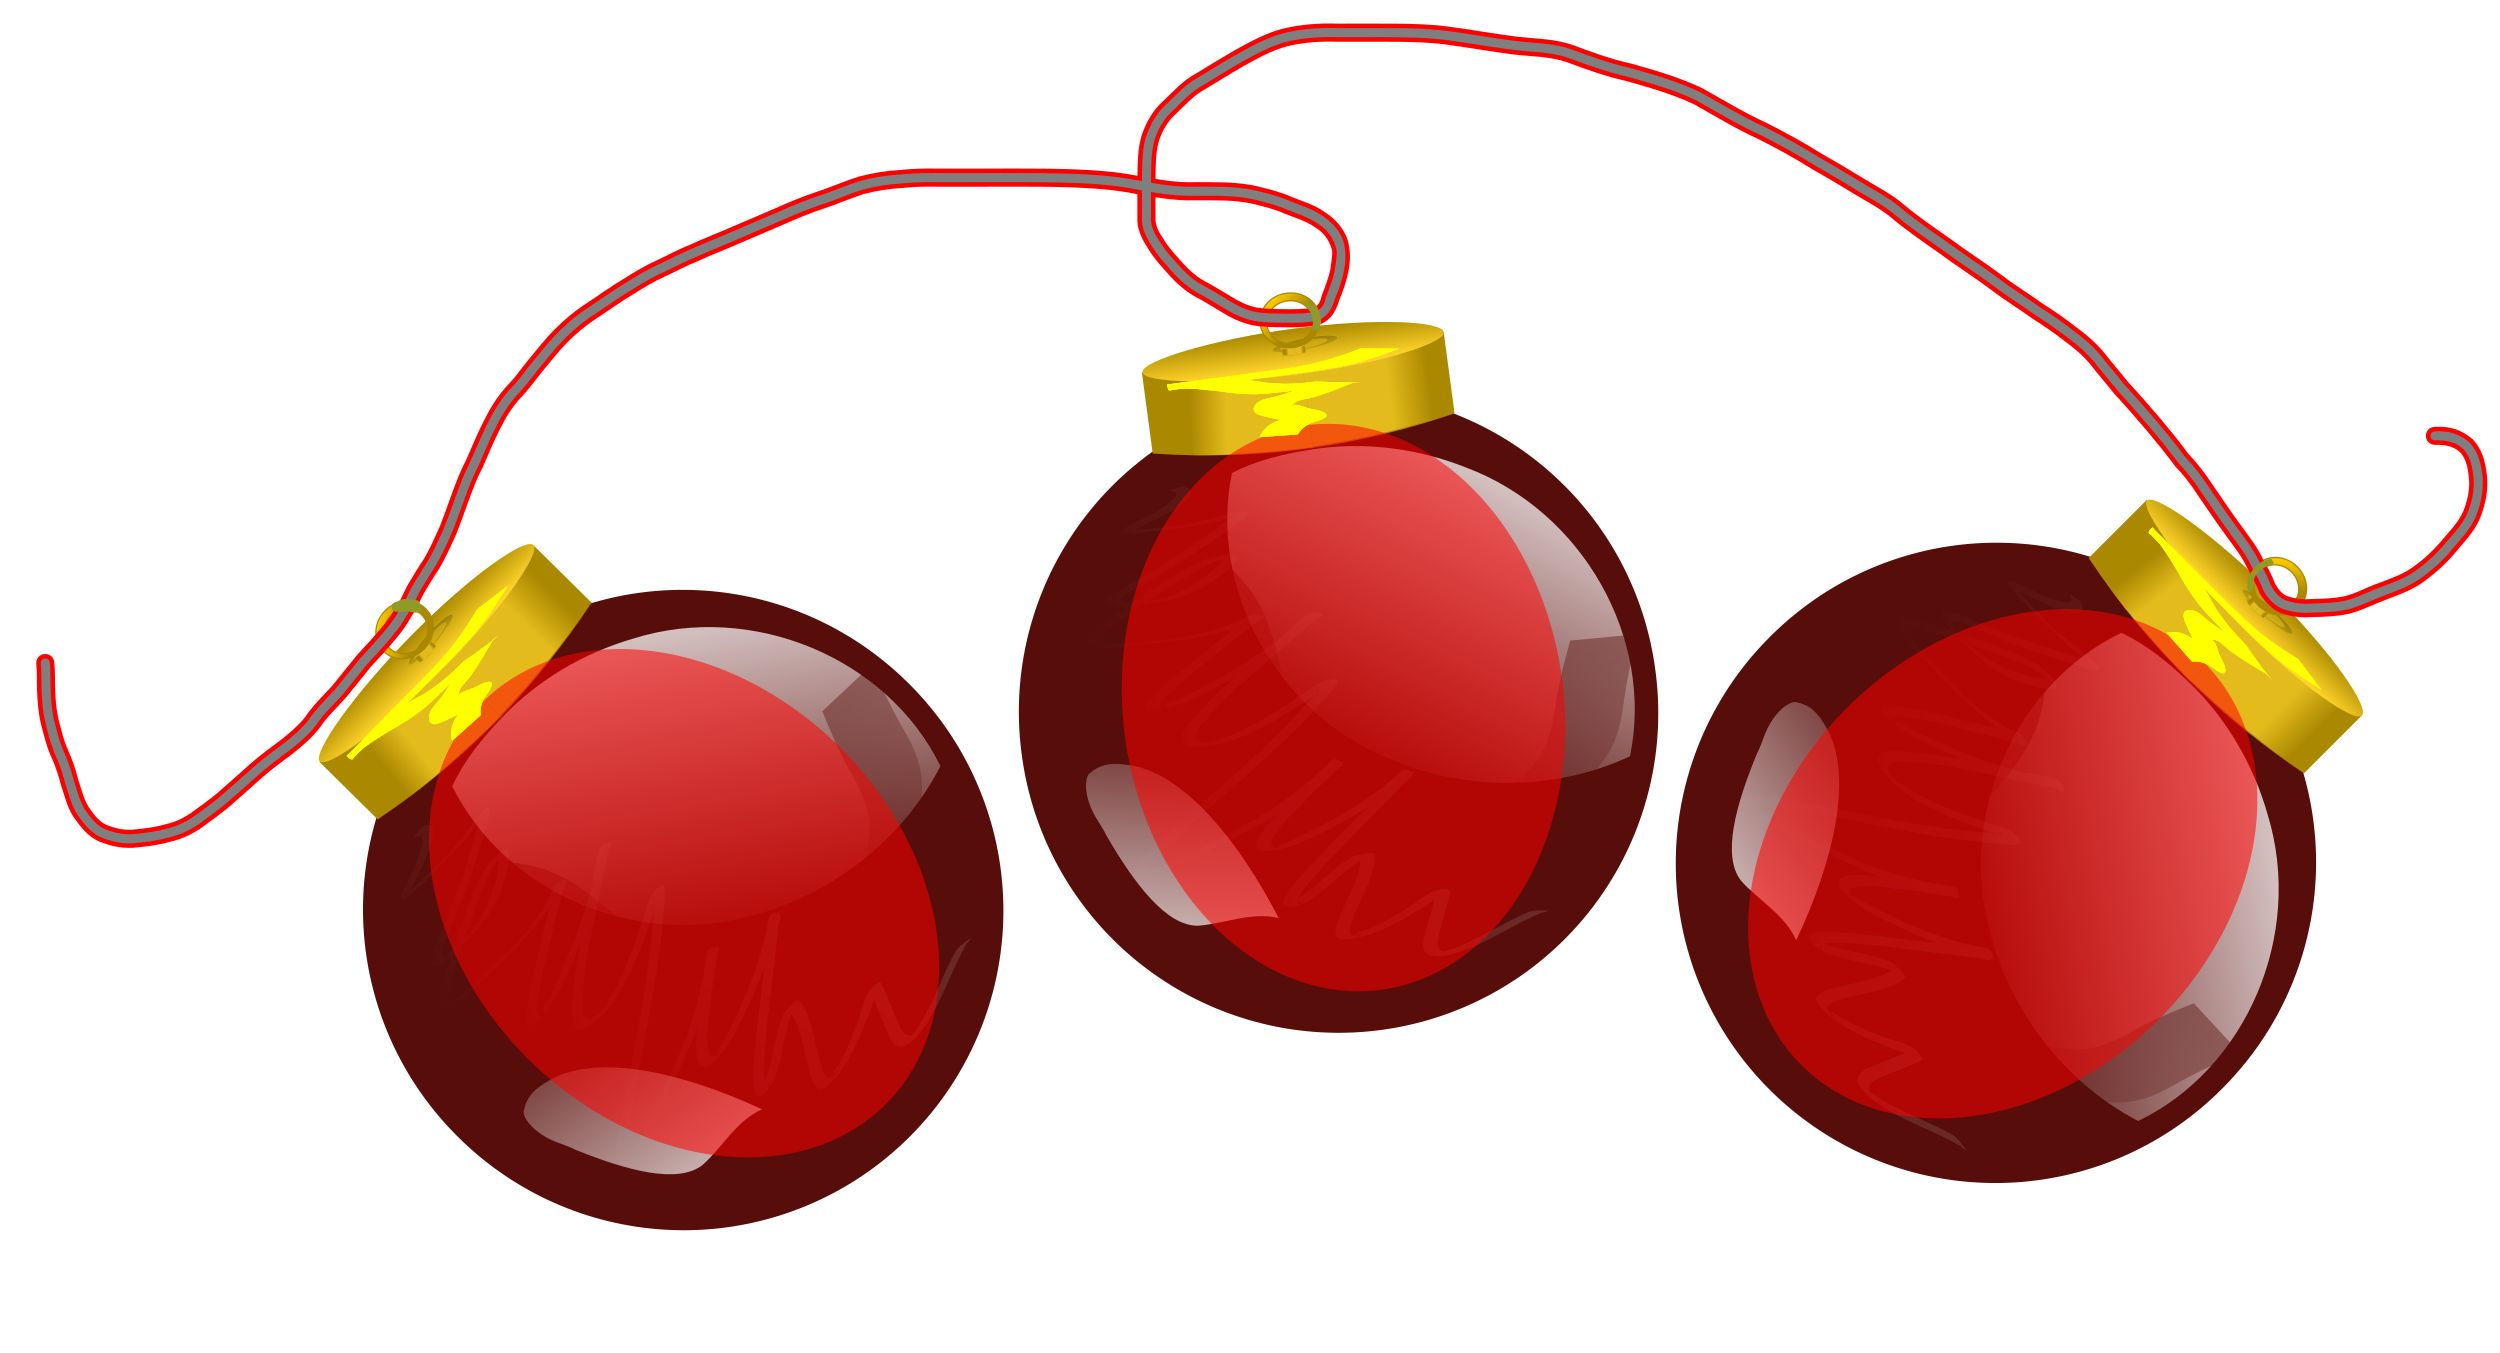
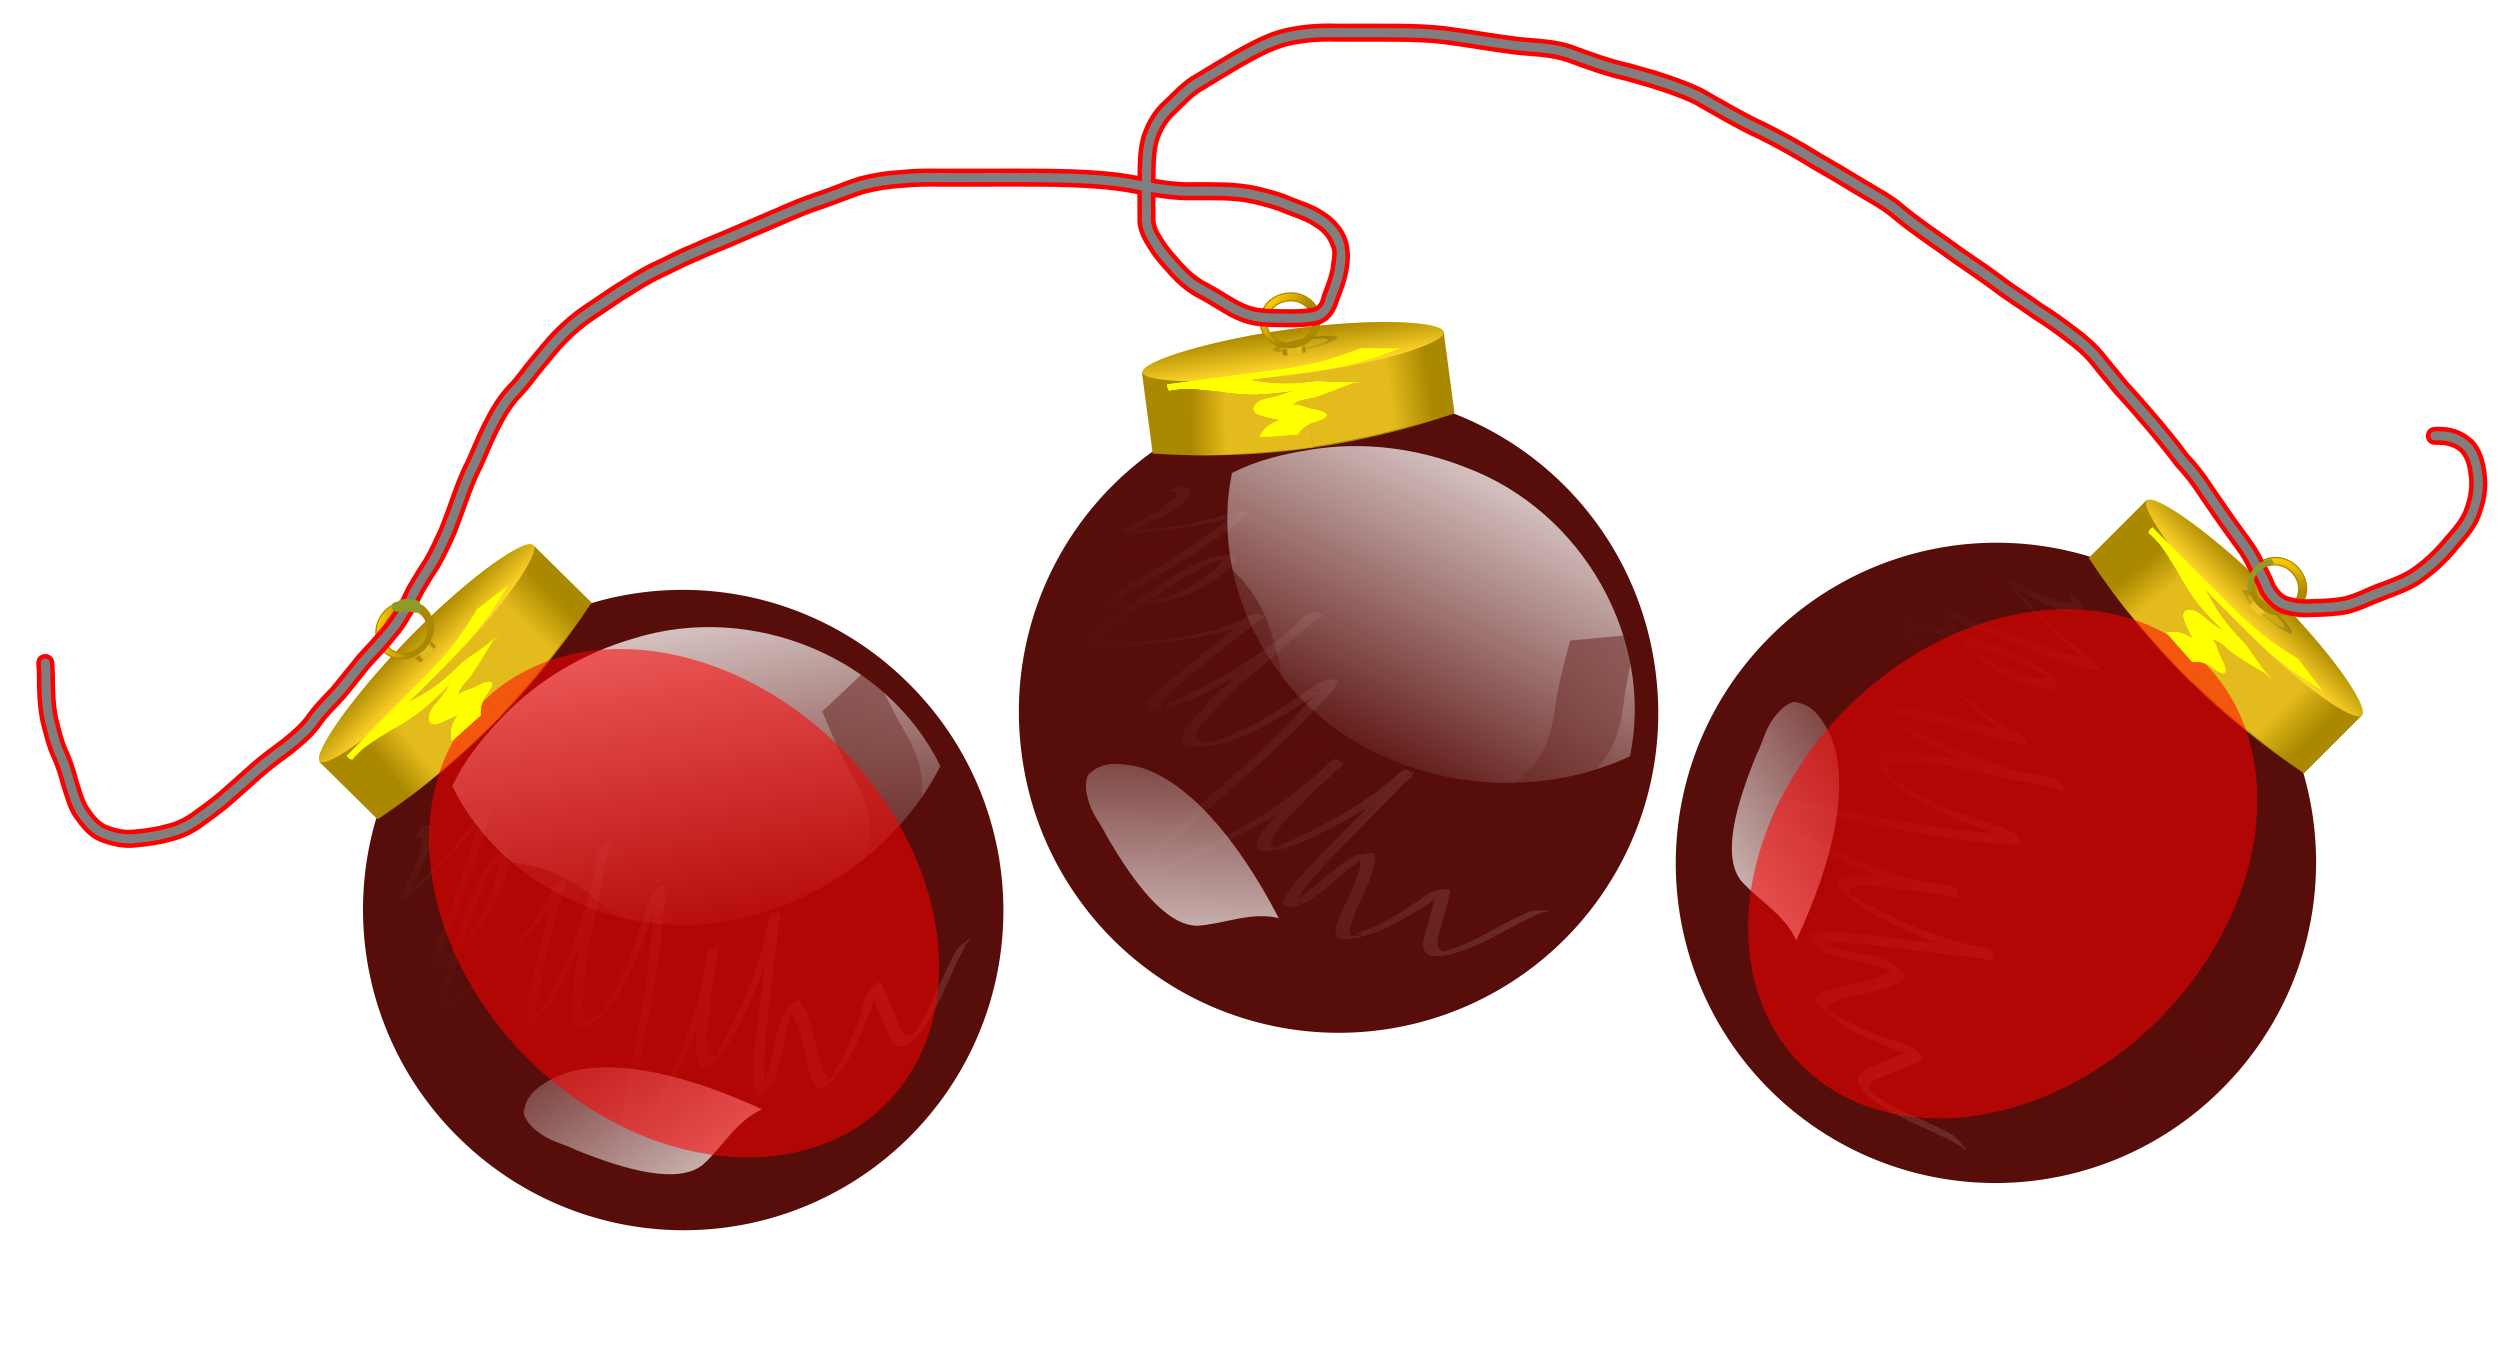
<svg xmlns="http://www.w3.org/2000/svg" xmlns:xlink="http://www.w3.org/1999/xlink" width="468.367" height="253.488">
  <defs>
    <radialGradient gradientTransform="matrix(1.174,0.5,-0.446,1.049,1481.31,-894.113)" gradientUnits="userSpaceOnUse" xlink:href="#linearGradient5537" id="radialGradient11534" fy="3753.751" fx="1350.793" r="163.645" cy="3753.751" cx="1350.793" />
    <linearGradient id="linearGradient5537">
      <stop stop-color="#fe8682" offset="0" id="stop5539" />
      <stop stop-color="#fe8682" stop-opacity="0" offset="1" id="stop5541" />
    </linearGradient>
    <linearGradient xlink:href="#linearGradient5553" id="linearGradient11536" y2="-0.403" x2="0.753" y1="1.684" x1="0.401" />
    <linearGradient id="linearGradient5553">
      <stop stop-color="#ffffff" offset="0" id="stop5555" />
      <stop stop-color="#ffffff" stop-opacity="0" offset="1" id="stop5557" />
    </linearGradient>
    <linearGradient xlink:href="#linearGradient6190" id="linearGradient11538" y2="0.29" x2="0.826" y1="0.29" x1="0.548" />
    <linearGradient id="linearGradient6190">
      <stop stop-color="#ffd42a" stop-opacity="0.681" offset="0" id="stop6192" />
      <stop stop-color="#ffd42a" stop-opacity="0" offset="1" id="stop6194" />
    </linearGradient>
    <linearGradient xlink:href="#linearGradient6190" id="linearGradient11540" y2="0.287" x2="0.28" y1="0.303" x1="0.508" />
    <linearGradient xlink:href="#linearGradient6210" id="linearGradient11542" y2="0.859" x2="0.535" y1="0" x1="0.533" />
    <linearGradient id="linearGradient6210">
      <stop stop-color="#aa8800" offset="0" id="stop6212" />
      <stop stop-color="#aa8800" stop-opacity="0" offset="1" id="stop6214" />
    </linearGradient>
    <linearGradient xlink:href="#linearGradient6367" id="linearGradient11550" y2="1.292" x2="0.913" y1="-0.367" x1="0.397" />
    <linearGradient id="linearGradient6367">
      <stop stop-color="#000000" offset="0" id="stop6369" />
      <stop stop-color="#000000" stop-opacity="0" offset="1" id="stop6371" />
    </linearGradient>
    <filter id="filter6433" color-interpolation-filters="sRGB" height="1.371" width="1.123" y="-0.185" x="-0.061">
      <feGaussianBlur stdDeviation="3.764" id="feGaussianBlur6435" />
    </filter>
    <linearGradient xlink:href="#linearGradient6367" id="linearGradient11544" y2="Infinity" x2="Infinity" y1="Infinity" x1="Infinity" />
    <linearGradient xlink:href="#linearGradient6367" id="linearGradient11548" y2="1.405" x2="3.367" y1="-7.423" x1="2.191" />
    <linearGradient xlink:href="#linearGradient6367" id="linearGradient11546" y2="1.415" x2="3.569" y1="-7.474" x1="2.311" />
    <filter id="filter6253" color-interpolation-filters="sRGB">
      <feGaussianBlur stdDeviation="0.661" id="feGaussianBlur6255" />
    </filter>
    <linearGradient xlink:href="#linearGradient6190" id="linearGradient11552" y2="0.29" x2="0.826" y1="0.29" x1="0.548" />
    <linearGradient xlink:href="#linearGradient6190" id="linearGradient11554" y2="0.287" x2="0.28" y1="0.303" x1="0.508" />
    <linearGradient xlink:href="#linearGradient6210" id="linearGradient11556" y2="0.859" x2="0.535" y1="0" x1="0.533" />
    <linearGradient xlink:href="#linearGradient6225" id="linearGradient11558" y2="0.409" x2="0.681" y1="0.049" x1="0.286" />
    <linearGradient id="linearGradient6225">
      <stop stop-color="#ffcc00" offset="0" id="stop6227" />
      <stop stop-color="#ffcc00" stop-opacity="0" offset="1" id="stop6229" />
    </linearGradient>
    <linearGradient xlink:href="#linearGradient6464" id="linearGradient11560" y2="0.831" x2="0.208" y1="-0.03" x1="0.911" />
    <linearGradient id="linearGradient6464">
      <stop stop-color="#ffffff" offset="0" id="stop6466" />
      <stop stop-color="#ffffff" stop-opacity="0" offset="1" id="stop6468" />
    </linearGradient>
    <linearGradient xlink:href="#linearGradient6506" id="linearGradient11562" y2="1.175" x2="0.363" y1="-0.596" x1="0.805" />
    <linearGradient id="linearGradient6506">
      <stop stop-color="#570d09" offset="0" id="stop6508" />
      <stop stop-color="#570d09" stop-opacity="0" offset="1" id="stop6510" />
    </linearGradient>
    <filter id="filter6542" color-interpolation-filters="sRGB" height="1.216" width="1.137" y="-0.108" x="-0.069">
      <feGaussianBlur stdDeviation="7.595" id="feGaussianBlur6544" />
    </filter>
    <linearGradient xlink:href="#linearGradient6576" id="linearGradient11564" y2="0.481" x2="-0.018" y1="0.436" x1="1.825" />
    <linearGradient id="linearGradient6576">
      <stop stop-color="#ffffff" offset="0" id="stop6578" />
      <stop stop-color="#ffffff" stop-opacity="0" offset="1" id="stop6580" />
    </linearGradient>
    <filter id="filter6592" color-interpolation-filters="sRGB">
      <feGaussianBlur stdDeviation="3.547" id="feGaussianBlur6594" />
    </filter>
    <linearGradient xlink:href="#linearGradient6598" id="linearGradient11566" y2="-Infinity" x2="0.816" y1="Infinity" x1="0.078" />
    <linearGradient id="linearGradient6598">
      <stop stop-color="#ff0000" stop-opacity="0.54" offset="0" id="stop6600" />
      <stop stop-color="#ff0000" stop-opacity="0" offset="1" id="stop6602" />
    </linearGradient>
    <filter id="filter6626" color-interpolation-filters="sRGB">
      <feGaussianBlur stdDeviation="8.047" id="feGaussianBlur6628" />
    </filter>
    <filter id="filter6708" color-interpolation-filters="sRGB" height="1.875" width="1.287" y="-0.438" x="-0.143">
      <feGaussianBlur stdDeviation="7.171" id="feGaussianBlur6710" />
    </filter>
    <radialGradient gradientTransform="matrix(1.174,0.5,-0.446,1.049,1481.31,-894.113)" gradientUnits="userSpaceOnUse" xlink:href="#linearGradient5537" id="radialGradient11632" fy="3753.751" fx="1350.793" r="163.645" cy="3753.751" cx="1350.793" />
    <linearGradient xlink:href="#linearGradient5553" id="linearGradient11634" y2="-0.403" x2="0.753" y1="1.684" x1="0.401" />
    <linearGradient xlink:href="#linearGradient6190" id="linearGradient11636" y2="0.29" x2="0.826" y1="0.29" x1="0.548" />
    <linearGradient xlink:href="#linearGradient6190" id="linearGradient11638" y2="0.287" x2="0.28" y1="0.303" x1="0.508" />
    <linearGradient xlink:href="#linearGradient6210" id="linearGradient11640" y2="0.859" x2="0.535" y1="0" x1="0.533" />
    <linearGradient xlink:href="#linearGradient6367" id="linearGradient11648" y2="1.292" x2="0.913" y1="-0.367" x1="0.397" />
    <linearGradient xlink:href="#linearGradient6367" id="linearGradient11642" y2="Infinity" x2="Infinity" y1="Infinity" x1="Infinity" />
    <linearGradient xlink:href="#linearGradient6367" id="linearGradient11646" y2="1.405" x2="3.367" y1="-7.423" x1="2.191" />
    <linearGradient xlink:href="#linearGradient6367" id="linearGradient11644" y2="1.415" x2="3.569" y1="-7.474" x1="2.311" />
    <linearGradient xlink:href="#linearGradient6190" id="linearGradient11650" y2="0.29" x2="0.826" y1="0.29" x1="0.548" />
    <linearGradient xlink:href="#linearGradient6190" id="linearGradient11652" y2="0.287" x2="0.28" y1="0.303" x1="0.508" />
    <linearGradient xlink:href="#linearGradient6210" id="linearGradient11654" y2="0.859" x2="0.535" y1="0" x1="0.533" />
    <linearGradient xlink:href="#linearGradient6225" id="linearGradient11656" y2="0.409" x2="0.681" y1="0.049" x1="0.286" />
    <linearGradient xlink:href="#linearGradient6464" id="linearGradient11658" y2="0.831" x2="0.208" y1="-0.03" x1="0.911" />
    <linearGradient xlink:href="#linearGradient6506" id="linearGradient11660" y2="1.175" x2="0.363" y1="-0.596" x1="0.805" />
    <linearGradient xlink:href="#linearGradient6576" id="linearGradient11662" y2="0.481" x2="-0.018" y1="0.436" x1="1.825" />
    <linearGradient xlink:href="#linearGradient6598" id="linearGradient11664" y2="-Infinity" x2="0.816" y1="Infinity" x1="0.078" />
    <radialGradient gradientTransform="matrix(1.174,0.5,-0.446,1.049,1481.31,-894.113)" gradientUnits="userSpaceOnUse" xlink:href="#linearGradient5537" id="radialGradient11730" fy="3753.751" fx="1350.793" r="163.645" cy="3753.751" cx="1350.793" />
    <linearGradient xlink:href="#linearGradient5553" id="linearGradient11732" y2="-0.403" x2="0.753" y1="1.684" x1="0.401" />
    <linearGradient xlink:href="#linearGradient6190" id="linearGradient11734" y2="0.29" x2="0.826" y1="0.29" x1="0.548" />
    <linearGradient xlink:href="#linearGradient6190" id="linearGradient11736" y2="0.287" x2="0.28" y1="0.303" x1="0.508" />
    <linearGradient xlink:href="#linearGradient6210" id="linearGradient11738" y2="0.859" x2="0.535" y1="0" x1="0.533" />
    <linearGradient xlink:href="#linearGradient6367" id="linearGradient11746" y2="1.292" x2="0.913" y1="-0.367" x1="0.397" />
    <linearGradient xlink:href="#linearGradient6367" id="linearGradient11740" y2="Infinity" x2="Infinity" y1="Infinity" x1="Infinity" />
    <linearGradient xlink:href="#linearGradient6367" id="linearGradient11744" y2="1.405" x2="3.367" y1="-7.423" x1="2.191" />
    <linearGradient xlink:href="#linearGradient6367" id="linearGradient11742" y2="1.415" x2="3.569" y1="-7.474" x1="2.311" />
    <linearGradient xlink:href="#linearGradient6190" id="linearGradient11748" y2="0.29" x2="0.826" y1="0.29" x1="0.548" />
    <linearGradient xlink:href="#linearGradient6190" id="linearGradient11750" y2="0.287" x2="0.28" y1="0.303" x1="0.508" />
    <linearGradient xlink:href="#linearGradient6210" id="linearGradient11752" y2="0.859" x2="0.535" y1="0" x1="0.533" />
    <linearGradient xlink:href="#linearGradient6225" id="linearGradient11754" y2="0.409" x2="0.681" y1="0.049" x1="0.286" />
    <linearGradient xlink:href="#linearGradient6464" id="linearGradient11756" y2="0.831" x2="0.208" y1="-0.03" x1="0.911" />
    <linearGradient xlink:href="#linearGradient6506" id="linearGradient11758" y2="1.175" x2="0.363" y1="-0.596" x1="0.805" />
    <linearGradient xlink:href="#linearGradient6576" id="linearGradient11760" y2="0.481" x2="-0.018" y1="0.436" x1="1.825" />
    <linearGradient xlink:href="#linearGradient6598" id="linearGradient11762" y2="-Infinity" x2="0.816" y1="Infinity" x1="0.078" />
    <filter id="filter11778" color-interpolation-filters="sRGB">
      <feGaussianBlur stdDeviation="31.784" id="feGaussianBlur11780" />
    </filter>
    <filter id="filter11814" color-interpolation-filters="sRGB">
      <feGaussianBlur stdDeviation="2.614" id="feGaussianBlur11816" />
    </filter>
    <radialGradient gradientTransform="matrix(1.079,-0.045,0.007,0.18,516.685,2869.655)" gradientUnits="userSpaceOnUse" xlink:href="#linearGradient11852" id="radialGradient11858" fy="3738.299" fx="-6925" r="1112.5" cy="3738.299" cx="-6925" />
    <linearGradient id="linearGradient11852">
      <stop stop-color="#808080" offset="0" id="stop11854" />
      <stop stop-color="#808080" stop-opacity="0" offset="1" id="stop11856" />
    </linearGradient>
    <radialGradient gradientTransform="matrix(1.079,-0.045,0.007,0.18,516.685,2869.655)" gradientUnits="userSpaceOnUse" xlink:href="#linearGradient11852" id="radialGradient11862" fy="3738.299" fx="-6925" r="1112.5" cy="3738.299" cx="-6925" />
    <radialGradient gradientTransform="matrix(1.079,-0.045,0.007,0.18,516.685,2869.655)" gradientUnits="userSpaceOnUse" xlink:href="#linearGradient11852" id="radialGradient11866" fy="3738.299" fx="-6925" r="1112.5" cy="3738.299" cx="-6925" />
    <radialGradient gradientTransform="matrix(1.079,-0.045,0.007,0.18,516.685,2869.655)" gradientUnits="userSpaceOnUse" xlink:href="#linearGradient11852" id="radialGradient12536" fy="3738.299" fx="-6925" r="1112.5" cy="3738.299" cx="-6925" />
  </defs>
  <g>
    <title>Layer 1</title>
    <g externalResourcesRequired="false" id="g11868" transform="matrix(0.048 0 0 0.048 526.844 209.468)">
      <g id="g11470" transform="matrix(5.39 5.39 -5.39 5.39 11269.7 -25389.1)">
        <path fill="#570d09" id="path11472" d="m1085.505,3603.75a163.645,163.645 0 1 1 -327.289,0a163.645,163.645 0 1 1 327.289,0z" />
        <path fill="url(#radialGradient11534)" id="path11474" d="m1085.505,3603.75a163.645,163.645 0 1 1 -327.289,0a163.645,163.645 0 1 1 327.289,0z" />
        <path fill="url(#linearGradient11536)" id="path11476" d="m836.146,3702.505c13.78,0.816 27.73,-3.641 41.44,1.588c-15.732,-43.64 -37.479,-76.795 -61.834,-86.6c-7.839,-2.426 -16.099,-5.196 -23.806,0.078c-2.444,0.641 -3.854,6.197 -3.293,11.625c0.776,9.531 4.865,14.379 7.191,21.672c10.788,25.986 24.244,49.819 40.302,51.637l0,-0z" />
        <g id="g11478" transform="matrix(0.654 0 0 0.654 549.839 1368.8)">
          <g id="g11480">
            <path fill="#aa8800" id="path11482" d="m451.415,3133.084l238.396,0l0,64.134c-72.304,14.335 -149.971,17.936 -238.396,0l0,-64.134z" />
            <path fill="url(#linearGradient11538)" id="path11484" d="m576.674,3133.084l117.178,0l0,62.926c-39.059,7.356 -78.119,11.774 -117.178,12.33l0,-75.256z" />
            <path fill="url(#linearGradient11540)" id="path11486" d="m451.415,3133.084l125.259,0l0,75.768c-9.844,0.354 -78.4,-1.769 -122.228,-9.902l-3.031,-65.866z" />
            <path fill="#ffd42a" id="path11488" d="m689.811,3133.084c0,8.368 -49.778,17.677 -116.168,17.677c-66.389,0 -121.723,-9.309 -121.723,-17.677c0,-8.369 55.334,-18.183 121.723,-18.183c66.389,0 116.168,9.814 116.168,18.183z" />
            <path fill="url(#linearGradient11542)" id="path11490" d="m689.811,3133.084c0,8.368 -49.778,17.677 -116.168,17.677c-66.389,0 -121.723,-9.309 -121.723,-17.677c0,-8.369 55.334,-18.183 121.723,-18.183c66.389,0 116.168,9.814 116.168,18.183z" />
          </g>
          <g fill="url(#linearGradient11550)" filter="url(#filter6433)" id="g11492" transform="matrix(1 0 -0.409 0.204 1227.43 2710.63)">
            <g fill="url(#linearGradient11544)" id="g11494" transform="matrix(0.075 0 0 0.075 1254.33 3070.67)" />
            <g fill="url(#linearGradient11548)" id="g11496">
              <path fill="url(#linearGradient11546)" filter="url(#filter6253)" id="path11498" d="m188.341,2025.155c-12.546,0.045 -24.388,12.168 -21.406,24.906c2.546,12.41 17.171,19.761 29.082,16.183c10.825,-2.611 19.254,-14.387 15.731,-25.465c-2.728,-9.848 -13.336,-16.318 -23.406,-15.625zm0.25,5.031c10.978,-0.958 21.76,9.736 18.875,20.875c-2.649,11.664 -17.964,17.044 -27.944,11.009c-8.252,-4.198 -11.831,-16.174 -6.15,-23.76c3.343,-4.979 9.222,-7.971 15.219,-8.125zm0.937,-6.062c-13.25,0 -24,9.835 -24,21.969c0,12.134 10.75,21.969 24,21.969c13.25,0 23.969,-9.834 23.969,-21.969c0,-12.134 -10.719,-21.969 -23.969,-21.969zm-0.281,7.062c9.747,0 17.625,7.23 17.625,16.156c0,8.926 -7.878,16.188 -17.625,16.188c-9.747,0 -17.656,-7.261 -17.656,-16.188c0,-8.926 7.909,-16.156 17.656,-16.156zm8.963,34.96c0,0.628 -3.739,1.328 -8.726,1.328c-4.987,0 -9.144,-0.699 -9.144,-1.328c0,-0.629 4.156,-1.366 9.144,-1.366c4.987,0 8.726,0.737 8.726,1.366zm0,0c0,0.628 -3.739,1.328 -8.726,1.328c-4.987,0 -9.144,-0.699 -9.144,-1.328c0,-0.629 4.156,-1.366 9.144,-1.366c4.987,0 8.726,0.737 8.726,1.366zm-17.908,0l9.409,0l0,6.677c-0.739,0.031 -5.889,-0.156 -9.181,-0.873l-0.228,-5.805zm9.409,0l8.802,0l0,5.615c-2.934,0.656 -5.868,1.051 -8.802,1.1l0,-6.715zm-9.409,0l17.908,0l0,5.615c-5.431,1.255 -11.266,1.57 -17.908,0l0,-5.615z" />
            </g>
          </g>
          <g id="g11500">
            <g id="g11502" transform="matrix(0.075 0 0 0.075 1123.01 3127.74)">
-               <path fill="#aa8800" id="path11504" d="m-7461.306,5.224l238.396,0l0,74.751c-72.304,16.708 -149.971,20.905 -238.396,0l0,-74.751z" />
              <path fill="url(#linearGradient11552)" id="path11506" d="m-7336.046,5.224l117.178,0l0,74.751c-39.06,8.739 -78.119,13.987 -117.178,14.647l0,-89.398z" />
              <path fill="url(#linearGradient11554)" id="path11508" d="m-7461.306,5.224l125.259,0l0,88.893c-9.844,0.416 -78.4,-2.075 -122.229,-11.617l-3.031,-77.277z" />
              <path fill="#ffd42a" id="path11510" d="m-7222.909,5.224c0,8.368 -49.779,17.677 -116.167,17.677c-66.389,0 -121.724,-9.309 -121.724,-17.677c0,-8.368 55.334,-18.183 121.724,-18.183c66.389,0 116.167,9.814 116.167,18.183z" />
              <path fill="url(#linearGradient11556)" id="path11512" d="m-7222.909,5.224c0,8.368 -49.779,17.677 -116.167,17.677c-66.389,0 -121.724,-9.309 -121.724,-17.677c0,-8.368 55.334,-18.183 121.724,-18.183c66.389,0 116.167,9.814 116.167,18.183z" />
            </g>
            <g id="g11514">
              <path fill="#aa8800" id="path11516" d="m571.758,3086.114c-13.25,0 -24,9.835 -24,21.969c0,12.134 10.75,21.969 24,21.969c13.25,0 23.969,-9.835 23.969,-21.969c0,-12.134 -10.719,-21.969 -23.969,-21.969zm-0.281,7.062c9.747,0 17.625,7.23 17.625,16.156c0,8.926 -7.878,16.188 -17.625,16.188c-9.747,0 -17.656,-7.261 -17.656,-16.188c0,-8.926 7.909,-16.156 17.656,-16.156z" />
              <path fill="url(#linearGradient11558)" filter="url(#filter6253)" id="path11518" d="m570.57,3087.145c-12.546,0.045 -24.388,12.168 -21.406,24.906c2.546,12.41 17.171,19.761 29.082,16.183c10.825,-2.611 19.254,-14.387 15.731,-25.465c-2.728,-9.848 -13.336,-16.318 -23.406,-15.625zm0.25,5.031c10.978,-0.958 21.76,9.736 18.875,20.875c-2.649,11.664 -17.964,17.044 -27.944,11.01c-8.252,-4.198 -11.831,-16.175 -6.15,-23.76c3.343,-4.979 9.222,-7.971 15.219,-8.125z" />
            </g>
          </g>
        </g>
-         <path fill="url(#linearGradient11560)" id="path11520" d="m926.497,3468.466c-14.417,0.282 -29.036,1.703 -42.559,6.588c-19.557,56.078 5.703,123.797 59.396,155.028c35.973,21.958 82.674,28.568 123.474,15.627c20.346,-57.881 -7.26,-127.609 -63.928,-157.759c-23.02,-12.863 -49.571,-20.035 -76.384,-19.484z" />
        <path fill="url(#linearGradient11562)" filter="url(#filter6542)" id="path11522" d="m849.209,3498.297c9.097,6.91 18.405,13.778 25.862,22.503c5.359,7.053 10.748,14.163 13.801,22.542c3.249,8.516 4.798,17.469 5.733,26.493c0.709,10.022 2.001,20.13 5.181,29.686c2.599,9.84 8.141,18.539 14.504,26.365c5.917,6.7 12.54,12.744 19.606,18.199c7.518,5.385 16.21,8.501 24.622,12.115c8.885,3.955 18.458,4.61 28.025,5.095c12.02,-0.558 39.364,3.227 -14.099,-0.04c-2.213,-0.135 4.399,-0.563 6.585,-0.933c2.872,-0.486 9.614,-1.941 12.539,-2.56c10.669,-2.847 20.001,-8.495 27.785,-16.229c7.215,-7.691 10.289,-16.864 13.048,-26.764c3.061,-10.94 7.483,-21.354 11.888,-31.802c0,0 34.333,1.297 34.333,1.297l0,0c-3.864,10.399 -7.59,20.815 -10.771,31.444c-2.758,10.474 -5.688,20.214 -13.06,28.51c-7.628,8.601 -17.314,14.577 -28.168,18.353c-6.135,1.292 -13.114,3.77 -19.376,3.999c-18.554,0.677 -37.176,0.89 -55.735,0.056c-9.79,-0.702 -19.414,-1.99 -28.39,-6.254c-8.661,-3.568 -17.306,-7.388 -24.805,-13.106c-6.961,-5.884 -13.856,-11.918 -19.6,-19.036c-6.193,-8.443 -11.794,-17.34 -14.429,-27.599c-3.078,-9.853 -4.551,-20.146 -5.357,-30.425c-0.903,-8.734 -2.413,-17.406 -5.817,-25.56c-3.126,-7.842 -8.282,-14.684 -13.468,-21.283c-7.57,-8.345 -16.692,-15.321 -26.165,-21.369c0,0 35.731,-3.695 35.731,-3.695z" />
        <path opacity="0.482" fill="url(#linearGradient11564)" filter="url(#filter6592)" id="path11524" d="m858.021,3478.454c7.771,2.931 1.708,6.691 -2.08,9.135c-6.962,4.292 -14.769,5.911 -22.181,8.791c3.589,-2.303 -2.626,1.121 -1.904,1.24c0.41,0.068 0.809,-0.255 1.223,-0.254c3.508,0.01 7.106,0.496 10.622,0.603c5.934,-0.144 11.906,0.474 17.838,0.144c0.329,-0.018 -1.274,-0.265 -0.948,-0.321c3.553,-0.609 7.164,-0.619 10.745,-0.954c5.794,-0.892 11.645,-2.197 17.536,-1.245c0.425,0.069 0.119,1.068 -0.134,1.465c-0.972,1.528 -3.898,2.992 -5.102,3.719c-11.701,6.376 -23.652,12.21 -35.646,17.834c-7.015,3.113 -14.191,5.731 -21.208,8.838c-1.642,0.727 -7.7,2.473 -7.968,5.604c9.717,2.499 11.992,1.802 22.244,0.647c10.182,-1.528 19.622,-5.972 28.524,-11.646c0.912,-0.78 1.962,-1.384 2.735,-2.341c0.385,-0.477 0.89,-1.242 0.622,-1.814c-0.261,-0.555 -2.177,-0.304 -1.627,-0.326c1.26,-0.049 4.839,-0.536 3.776,0.241c-1.488,1.089 -3.521,0.41 -5.247,0.835c-2.356,0.58 -4.65,1.451 -6.975,2.176c-17.247,6.796 -34.146,15.128 -50.523,24.344c0.151,1.602 -6.362,2.61 -6.356,5.689c0,0.755 0.975,1.09 1.599,1.332c6.967,2.711 15.529,2.157 22.72,2.577c15.535,0.785 31.176,0.131 46.367,-3.843c3.586,-1.159 10.104,-5.095 13.616,-0.859c0.935,1.128 -2.35,1.562 -3.557,2.276c-4.515,2.671 -9.099,5.183 -13.63,7.817c-13.315,8.163 -26.989,15.627 -39.48,25.409c-1.911,-0.368 -2.82,7.432 1.566,3.811c0.416,-0.344 -1.646,-0.921 -1.171,-1.143c2.575,-1.202 5.45,-1.287 8.136,-2.11c3.259,-1 6.459,-2.237 9.689,-3.356c18.83,-6.817 37.198,-14.935 54.336,-26.216c3.236,-2.1 9.28,-8.616 13.531,-3.402c0.98,1.201 -2.555,1.501 -3.811,2.295c-4.548,2.874 -9.668,6.362 -14.087,9.325c-11.304,7.711 -23.115,14.522 -34.213,22.632c-3.657,2.673 -8.86,7.144 -12.432,10.152c-0.843,1.284 -9.052,6.625 -7.221,10.217c1.178,2.31 4.348,2.038 6.635,2.588c17.968,-2.698 35.011,-10.72 51.503,-19.025c5.406,-2.633 11.03,-6.721 17.328,-4.055c0.918,0.388 -0.739,2.12 -1.38,2.965c-1.973,2.599 -8.055,7.198 -9.847,8.657c-22.641,19.025 -47.418,34.306 -71.441,50.845c-7.791,5.798 -16.344,10.544 -23.615,17.259c-1.807,1.669 -4.169,4.515 -3.46,5.504c0.499,0.697 1.566,0.185 2.349,0.278c-0.501,-0.335 -2.042,-0.759 -1.503,-1.005c2.611,-1.19 5.508,-1.292 8.236,-2.063c3.751,-1.06 7.48,-2.219 11.195,-3.43c12.806,-4.174 25.452,-8.971 38.107,-13.698c14.45,-6.127 28.345,-13.954 41.234,-23.632c2.1,-1.617 3.925,-3.366 7.146,1.067c0.832,1.145 -2.135,1.703 -3.21,2.542c-5.13,4.007 -10.443,7.661 -15.704,11.437c-6.88,6.767 -18.436,12.229 -22.956,21.522c0.401,2.545 3.191,3.192 5.212,2.694c0.668,-0.165 -2.604,-0.312 -1.977,-0.622c2.328,-1.153 4.94,-1.323 7.392,-2.061c2.727,-0.821 5.43,-1.743 8.144,-2.615c16.517,-5.482 32.67,-12.178 47.676,-21.857c1.505,-1.05 8.344,-7.459 9.811,-0.675c0.433,2.002 -2.906,2.439 -4.374,3.635c-6.857,5.59 -7.62,6.104 -15.085,11.9c-14.307,11.493 -29.314,21.882 -42.716,34.78c-1.726,2.002 -3.398,3.357 -4.259,6.009c-0.141,0.434 -0.349,1.162 0,1.389c0.442,0.284 1.944,-0.23 1.471,-0.44c-4.141,-1.843 -7.208,0.583 -0.28,-2.736c10.618,-4.92 19.707,-13.313 30.627,-17.355c3.216,-0.02 6.51,-0.874 9.647,-0.06c1.057,0.274 0.499,4.091 -0.404,6.525c-2.08,5.604 -5.399,10.775 -8.448,15.706c-1.293,2.161 -10.544,15.174 -7.732,17.999c0.51,0.512 1.334,0.283 2.002,0.425c1.055,-0.015 2.413,0.804 3.164,-0.044c0.628,-0.709 -3.345,-0.072 -2.593,-0.6c1.658,-1.166 3.787,-1.023 5.674,-1.565c2.142,-0.615 4.29,-1.206 6.411,-1.906c6.328,-2.089 7.4,-2.702 13.518,-5.327c8.271,-3.19 15.424,-10.462 24.695,-7.554c0.594,0.186 -0.108,1.406 -0.162,2.108c-2.546,7.333 -6.009,14.166 -8.808,21.365c-0.915,2.617 -1.533,5.738 1.212,7.31c0.889,0.51 2.266,-0.031 2.887,0.858c0.522,0.748 -3.281,0.03 -2.495,-0.298c2.097,-0.875 4.389,-0.938 6.583,-1.408c13.634,-3.26 26.463,-9.757 39.996,-13.361c4.852,-0.32 1.398,-0.219 10.34,0.815c0,0 -7.395,0.823 -7.395,0.823l0,0c7.15,-0.524 8.585,-0.432 4.29,-0.511c-13.65,3.325 -26.51,9.938 -40.162,13.355c-5.024,1.202 -24.274,6.147 -23.434,-4.635c0.089,-1.146 0.591,-2.199 0.887,-3.298c2.764,-7.116 6.162,-13.882 8.685,-21.126c0.65,-3.293 0.049,-1.706 6.683,-1.316c0.739,0.043 -1.468,0.292 -2.16,0.596c-4.937,2.171 -9.416,5.688 -14.577,7.262c-13.007,5.648 -26.402,11.033 -40.557,9.487c-0.689,-0.427 -1.589,-0.569 -2.066,-1.28c-2.751,-4.105 6.279,-15.66 7.938,-18.679c3.028,-4.857 6.224,-9.909 8.312,-15.424c0.41,-1.081 0.736,-2.23 0.84,-3.402c0.049,-0.551 -0.853,-1.414 -0.397,-1.596c1.523,-0.61 3.225,-0.122 4.838,-0.183c-11.034,3.694 -20.065,12.217 -30.628,17.26c-1.32,0.688 -2.534,1.763 -3.961,2.064c-2.717,0.574 -16.584,4.311 -10.399,-4.448c0.909,-1.286 2.039,-2.344 3.059,-3.517c13.494,-12.903 28.626,-23.224 42.95,-34.835c6.531,-5.137 8.764,-6.796 14.83,-11.896c1.419,-1.193 2.511,-3.112 4.206,-3.655c2.92,-0.936 6.05,-0.58 9.082,-0.605c0.351,0 -0.628,0.358 -0.942,0.537c-1.161,0.8 -2.321,1.599 -3.482,2.399c-15.09,9.649 -31.244,16.487 -47.816,22.031c-11.442,3.734 -15.154,5.511 -27.783,5.457c-1.66,-0.01 -3.988,-0.382 -5.009,-2.252c-0.324,-0.593 -0.212,-1.378 -0.319,-2.067c4.672,-9.827 16.088,-14.785 23.221,-21.92c3.716,-2.688 7.496,-5.257 11.186,-7.99c1.478,-1.095 2.915,-2.262 4.355,-3.42c1.037,-0.834 1.834,-2.279 3.078,-2.558c2.772,-0.623 5.655,-0.252 8.473,-0.036c0.367,0.028 -0.643,0.408 -0.964,0.613c-13.143,9.589 -27.121,17.613 -41.756,23.775c-12.639,4.711 -25.269,9.492 -38.033,13.748c-2.085,0.695 -15.767,5.151 -19.143,5.638c-4.276,0.616 -8.605,0.586 -12.907,0.879c-0.807,-0.525 -2.024,-0.613 -2.42,-1.574c-0.802,-1.946 3.62,-5.926 3.74,-6.034c7.393,-6.728 16.087,-11.442 23.982,-17.272c23.973,-16.411 48.711,-31.594 71.109,-50.818c2.043,-1.688 4.134,-3.302 6.129,-5.064c3.171,-2.801 5.719,-7.432 10.745,-4.892c2.917,1.474 -14.936,2.12 -8.872,4.095c-16.525,8.302 -33.587,16.265 -51.514,19.353c-2.11,0 -30.282,2.967 -18.115,-10.514c1.421,-1.575 3.054,-2.879 4.581,-4.319c3.12,-2.607 9.442,-7.963 12.537,-10.222c11.103,-8.104 22.955,-14.846 34.226,-22.628c1.095,-0.749 15.873,-11.43 17.454,-11.677c2.64,-0.413 5.416,-0.347 7.982,0.473c2.614,0.836 -15.94,4.312 -7.049,4.667c-17.208,11.298 -35.618,19.46 -54.49,26.377c-11.005,3.926 -19.007,6.527 -30.815,6.826c-1.493,0.038 -4.098,-0.458 -3.358,-3.146c0.301,-1.094 1.244,-1.798 1.866,-2.697c12.576,-9.76 26.298,-17.252 39.647,-25.492c1.479,-0.869 15.307,-9.572 16.783,-9.821c2.62,-0.442 5.321,-0.326 7.945,0.082c2.439,0.379 -14.196,2.295 -7.057,2.486c-19.743,5.29 -40.188,4.582 -60.339,3.954c-5.462,-0.328 -18.159,0.021 -23.177,-3.145c-2.628,-1.658 -1.594,-3.626 0.184,-5.247c1.481,-1.349 3.255,-2.21 4.883,-3.315c16.405,-9.185 33.318,-17.482 50.509,-24.494c2.295,-0.764 4.559,-1.665 6.886,-2.293c5.021,-1.355 25.729,-4.031 14.09,5.45c-8.91,5.817 -18.437,10.296 -28.659,11.969c-8.511,1.025 -16.747,1.327 -25.351,1.079c-1.597,-0.046 -7.502,-0.656 -9.331,-1.399c-0.786,-0.319 -1.37,-1.088 -2.056,-1.632c0.078,-0.631 -0.13,-1.41 0.233,-1.893c1.425,-1.894 6.875,-4.055 8.099,-4.595c7.017,-3.096 14.186,-5.725 21.207,-8.808c11.941,-5.56 23.817,-11.411 35.438,-17.787c4.026,-2.331 5.472,-4.207 10.444,-3.073c2.754,0.628 -12.845,0.333 -8.352,1.272c-13.954,1.308 -27.936,1.601 -41.933,1.181c-0.933,-0.031 -17.629,0.279 -10.057,-3.904c7.395,-2.91 15.213,-4.423 22.199,-8.633c3.162,-2.04 9.766,-4.746 2.023,-7.067c0,0 7.319,-1.186 7.319,-1.186l0.004,-0z" />
        <path fill="url(#linearGradient11566)" filter="url(#filter6626)" id="path11526" d="m1037.521,3601.621a112.857,145.773 0 1 1 -225.714,0a112.857,145.773 0 1 1 225.714,0z" />
        <path fill="#ffff00" filter="url(#filter6708)" id="path11528" d="m977.041,3423.259c-7.55,1.633 -15.064,3.265 -22.727,4.31c-6.994,0.899 -14.044,1.142 -21.086,1.242c-12.966,0.088 -25.933,0.039 -38.899,0.017c-6.238,-0.01 -12.476,-0.017 -18.715,-0.018c-8.455,0.01 -34.67,-0.01 1.868,0.013c-1.436,0.021 -2.33,0.278 -0.207,-3.105c0.145,-0.231 7.572,0.332 8.416,0.497c5.37,0.798 10.511,2.477 15.813,3.568c6.332,2.118 12.842,3.42 19.477,4.045c6.554,0.497 13.13,0.513 19.698,0.527c9.546,-0.01 -1.831,0 -13.448,-0.01c-4.725,0 4.205,-0.223 5.413,-0.033c6.277,0.989 12.54,2.057 18.81,3.085c-6.445,1.674 -12.886,3.314 -19.454,4.432c-3.65,1.129 -10.346,-0.431 -12.961,3.146c2.502,-1.088 5.578,1.423 7.886,2.3c1.971,0.749 3.976,1.403 5.951,2.139c7.202,3.639 -0.524,4.819 -3.59,5.246c-3.8,0.672 -6.881,2.24 -9.288,5.227c0,0 -19.652,-1.215 -19.652,-1.215l0,0c2.28,-3.569 5.278,-5.708 9.452,-6.754c1.542,-0.324 2.888,-0.78 4.472,-0.556c1.787,0.252 1.967,2.536 -0.904,0.428c-2.603,-0.985 -11.77,-3.784 -13.345,-5.617c-0.466,-0.542 -0.562,-1.314 -0.842,-1.972c1.693,-5.351 9.009,-4.466 13.44,-5.127c6.468,-0.96 12.751,-2.616 19.096,-4.074c32.313,3.784 25.992,2.402 17.826,2.409c-0.971,0.001 -1.942,0 -2.914,0.01c-7.447,0 -14.894,0 -22.341,0c-0.998,-0 -1.995,0 -2.993,-0.01c-6.567,-0.041 -13.144,-0.099 -19.686,-0.733c-6.648,-0.807 -13.112,-2.377 -19.538,-4.252c-5.275,-1.229 -10.5,-2.659 -15.879,-3.408c-2.374,-0.204 -4.701,-0.206 -7.083,-0.196c-0.508,0 -1.247,0.435 -1.525,0.01c-0.575,-0.881 -0.63,-2.071 -0.504,-3.116c0.035,-0.291 0.587,0.01 0.88,0.011c12.335,0.01 24.669,0.011 37.003,0.015c6.25,0 12.501,0 18.751,0.016c0.806,0 5.381,0.012 6.156,0.014c1.069,0 4.276,0 3.207,0.01c-30.9,0.021 -16.015,0.013 -9.196,-0.01c7.062,-0.065 14.133,-0.209 21.158,-1.001c7.575,-0.923 15.017,-2.348 22.402,-4.219c0,0 19.6,2.709 19.6,2.709l0,0.001z" />
        <path fill="#ffff00" filter="url(#filter6708)" id="path11530" d="m977.041,3423.259c-7.55,1.633 -15.064,3.265 -22.727,4.31c-6.994,0.899 -14.044,1.142 -21.086,1.242c-12.966,0.088 -25.933,0.039 -38.899,0.017c-6.238,-0.01 -12.476,-0.017 -18.715,-0.018c-8.455,0.01 -34.67,-0.01 1.868,0.013c-1.436,0.021 -2.33,0.278 -0.207,-3.105c0.145,-0.231 7.572,0.332 8.416,0.497c5.37,0.798 10.511,2.477 15.813,3.568c6.332,2.118 12.842,3.42 19.477,4.045c6.554,0.497 13.13,0.513 19.698,0.527c9.546,-0.01 -1.831,0 -13.448,-0.01c-4.725,0 4.205,-0.223 5.413,-0.033c6.277,0.989 12.54,2.057 18.81,3.085c-6.445,1.674 -12.886,3.314 -19.454,4.432c-3.65,1.129 -10.346,-0.431 -12.961,3.146c2.502,-1.088 5.578,1.423 7.886,2.3c1.971,0.749 3.976,1.403 5.951,2.139c7.202,3.639 -0.524,4.819 -3.59,5.246c-3.8,0.672 -6.881,2.24 -9.288,5.227c0,0 -19.652,-1.215 -19.652,-1.215l0,0c2.28,-3.569 5.278,-5.708 9.452,-6.754c1.542,-0.324 2.888,-0.78 4.472,-0.556c1.787,0.252 1.967,2.536 -0.904,0.428c-2.603,-0.985 -11.77,-3.784 -13.345,-5.617c-0.466,-0.542 -0.562,-1.314 -0.842,-1.972c1.693,-5.351 9.009,-4.466 13.44,-5.127c6.468,-0.96 12.751,-2.616 19.096,-4.074c32.313,3.784 25.992,2.402 17.826,2.409c-0.971,0.001 -1.942,0 -2.914,0.01c-7.447,0 -14.894,0 -22.341,0c-0.998,-0 -1.995,0 -2.993,-0.01c-6.567,-0.041 -13.144,-0.099 -19.686,-0.733c-6.648,-0.807 -13.112,-2.377 -19.538,-4.252c-5.275,-1.229 -10.5,-2.659 -15.879,-3.408c-2.374,-0.204 -4.701,-0.206 -7.083,-0.196c-0.508,0 -1.247,0.435 -1.525,0.01c-0.575,-0.881 -0.63,-2.071 -0.504,-3.116c0.035,-0.291 0.587,0.01 0.88,0.011c12.335,0.01 24.669,0.011 37.003,0.015c6.25,0 12.501,0 18.751,0.016c0.806,0 5.381,0.012 6.156,0.014c1.069,0 4.276,0 3.207,0.01c-30.9,0.021 -16.015,0.013 -9.196,-0.01c7.062,-0.065 14.133,-0.209 21.158,-1.001c7.575,-0.923 15.017,-2.348 22.402,-4.219c0,0 19.6,2.709 19.6,2.709l0,0.001z" />
        <path fill="#ffff00" filter="url(#filter6708)" id="path11532" d="m977.041,3423.259c-7.55,1.633 -15.064,3.265 -22.727,4.31c-6.994,0.899 -14.044,1.142 -21.086,1.242c-12.966,0.088 -25.933,0.039 -38.899,0.017c-6.238,-0.01 -12.476,-0.017 -18.715,-0.018c-8.455,0.01 -34.67,-0.01 1.868,0.013c-1.436,0.021 -2.33,0.278 -0.207,-3.105c0.145,-0.231 7.572,0.332 8.416,0.497c5.37,0.798 10.511,2.477 15.813,3.568c6.332,2.118 12.842,3.42 19.477,4.045c6.554,0.497 13.13,0.513 19.698,0.527c9.546,-0.01 -1.831,0 -13.448,-0.01c-4.725,0 4.205,-0.223 5.413,-0.033c6.277,0.989 12.54,2.057 18.81,3.085c-6.445,1.674 -12.886,3.314 -19.454,4.432c-3.65,1.129 -10.346,-0.431 -12.961,3.146c2.502,-1.088 5.578,1.423 7.886,2.3c1.971,0.749 3.976,1.403 5.951,2.139c7.202,3.639 -0.524,4.819 -3.59,5.246c-3.8,0.672 -6.881,2.24 -9.288,5.227c0,0 -19.652,-1.215 -19.652,-1.215l0,0c2.28,-3.569 5.278,-5.708 9.452,-6.754c1.542,-0.324 2.888,-0.78 4.472,-0.556c1.787,0.252 1.967,2.536 -0.904,0.428c-2.603,-0.985 -11.77,-3.784 -13.345,-5.617c-0.466,-0.542 -0.562,-1.314 -0.842,-1.972c1.693,-5.351 9.009,-4.466 13.44,-5.127c6.468,-0.96 12.751,-2.616 19.096,-4.074c32.313,3.784 25.992,2.402 17.826,2.409c-0.971,0.001 -1.942,0 -2.914,0.01c-7.447,0 -14.894,0 -22.341,0c-0.998,-0 -1.995,0 -2.993,-0.01c-6.567,-0.041 -13.144,-0.099 -19.686,-0.733c-6.648,-0.807 -13.112,-2.377 -19.538,-4.252c-5.275,-1.229 -10.5,-2.659 -15.879,-3.408c-2.374,-0.204 -4.701,-0.206 -7.083,-0.196c-0.508,0 -1.247,0.435 -1.525,0.01c-0.575,-0.881 -0.63,-2.071 -0.504,-3.116c0.035,-0.291 0.587,0.01 0.88,0.011c12.335,0.01 24.669,0.011 37.003,0.015c6.25,0 12.501,0 18.751,0.016c0.806,0 5.381,0.012 6.156,0.014c1.069,0 4.276,0 3.207,0.01c-30.9,0.021 -16.015,0.013 -9.196,-0.01c7.062,-0.065 14.133,-0.209 21.158,-1.001c7.575,-0.923 15.017,-2.348 22.402,-4.219c0,0 19.6,2.709 19.6,2.709l0,0.001z" />
      </g>
      <g id="g11568" transform="matrix(7.556 -1.007 1.007 7.556 -18329.2 -25564.3)">
        <path fill="#570d09" id="path11570" d="m1383.613,3336.352a163.645,163.645 0 1 1 -327.289,0a163.645,163.645 0 1 1 327.289,0z" />
        <path fill="url(#radialGradient11632)" id="path11572" d="m1383.613,3336.352a163.645,163.645 0 1 1 -327.289,0a163.645,163.645 0 1 1 327.289,0z" />
        <path fill="url(#linearGradient11634)" id="path11574" d="m1134.254,3435.107c13.78,0.816 27.73,-3.641 41.44,1.588c-15.732,-43.64 -37.479,-76.795 -61.834,-86.6c-7.839,-2.426 -16.099,-5.196 -23.806,0.078c-2.444,0.641 -3.854,6.197 -3.293,11.625c0.776,9.531 4.865,14.379 7.191,21.672c10.788,25.986 24.244,49.819 40.302,51.637l0,-0z" />
        <g id="g11576" transform="matrix(0.654 0 0 0.654 549.839 1368.8)">
          <g id="g11578">
            <path fill="#aa8800" id="path11580" d="m907.199,2724.253l238.396,0l0,64.134c-72.304,14.335 -149.971,17.936 -238.396,0l0,-64.134z" />
            <path fill="url(#linearGradient11636)" id="path11582" d="m1032.458,2724.253l117.178,0l0,62.926c-39.059,7.356 -78.119,11.774 -117.178,12.33l0,-75.256z" />
            <path fill="url(#linearGradient11638)" id="path11584" d="m907.199,2724.253l125.259,0l0,75.768c-9.843,0.354 -78.4,-1.769 -122.228,-9.902l-3.031,-65.866z" />
            <path fill="#ffd42a" id="path11586" d="m1145.595,2724.253c0,8.368 -49.779,17.677 -116.168,17.677c-66.389,0 -121.723,-9.309 -121.723,-17.677c0,-8.368 55.334,-18.183 121.723,-18.183c66.389,0 116.168,9.814 116.168,18.183z" />
            <path fill="url(#linearGradient11640)" id="path11588" d="m1145.595,2724.253c0,8.368 -49.779,17.677 -116.168,17.677c-66.389,0 -121.723,-9.309 -121.723,-17.677c0,-8.368 55.334,-18.183 121.723,-18.183c66.389,0 116.168,9.814 116.168,18.183z" />
          </g>
          <g fill="url(#linearGradient11648)" filter="url(#filter6433)" id="g11590" transform="matrix(1 0 -0.409 0.204 1227.43 2710.63)">
            <g fill="url(#linearGradient11642)" id="g11592" transform="matrix(0.075 0 0 0.075 1254.33 3070.67)" />
            <g fill="url(#linearGradient11646)" id="g11594">
              <path fill="url(#linearGradient11644)" filter="url(#filter6253)" id="path11596" d="m-175.156,20.321c-12.546,0.045 -24.388,12.168 -21.406,24.906c2.546,12.411 17.171,19.762 29.082,16.183c10.825,-2.611 19.254,-14.387 15.731,-25.465c-2.728,-9.848 -13.336,-16.318 -23.406,-15.625zm0.25,5.031c10.978,-0.958 21.76,9.736 18.875,20.875c-2.649,11.664 -17.964,17.044 -27.944,11.01c-8.252,-4.198 -11.831,-16.175 -6.15,-23.76c3.343,-4.979 9.222,-7.971 15.219,-8.125zm0.937,-6.062c-13.25,0 -24,9.835 -24,21.969c0,12.134 10.75,21.969 24,21.969c13.25,0 23.969,-9.834 23.969,-21.969c0,-12.134 -10.719,-21.969 -23.969,-21.969zm-0.281,7.062c9.747,0 17.625,7.23 17.625,16.156c0,8.926 -7.878,16.188 -17.625,16.188c-9.747,0 -17.656,-7.261 -17.656,-16.188c0,-8.926 7.909,-16.156 17.656,-16.156zm8.963,34.959c0,0.628 -3.739,1.328 -8.726,1.328c-4.987,0 -9.144,-0.699 -9.144,-1.328c0,-0.629 4.156,-1.366 9.144,-1.366c4.987,0 8.726,0.737 8.726,1.366zm0,0c0,0.628 -3.739,1.328 -8.726,1.328c-4.987,0 -9.144,-0.699 -9.144,-1.328c0,-0.629 4.156,-1.366 9.144,-1.366c4.987,0 8.726,0.737 8.726,1.366zm-17.908,0l9.409,0l0,6.677c-0.739,0.031 -5.889,-0.156 -9.181,-0.873l-0.228,-5.805zm9.409,0l8.802,0l0,5.615c-2.934,0.656 -5.868,1.051 -8.802,1.1l0,-6.715zm-9.409,0l17.908,0l0,5.615c-5.431,1.255 -11.266,1.57 -17.908,0l0,-5.615z" />
            </g>
          </g>
          <g id="g11598">
            <g id="g11600" transform="matrix(0.075 0 0 0.075 1123.01 3127.74)">
              <path fill="#aa8800" id="path11602" d="m-1393.728,-5437.305l238.396,0l0,74.751c-72.304,16.708 -149.972,20.905 -238.396,0l0,-74.751z" />
              <path fill="url(#linearGradient11650)" id="path11604" d="m-1268.469,-5437.305l117.178,0l0,74.751c-39.059,8.739 -78.118,13.986 -117.178,14.647l0,-89.398z" />
              <path fill="url(#linearGradient11652)" id="path11606" d="m-1393.728,-5437.305l125.259,0l0,88.893c-9.844,0.416 -78.4,-2.075 -122.229,-11.617l-3.03,-77.276z" />
              <path fill="#ffd42a" id="path11608" d="m-1155.332,-5437.305c0,8.368 -49.778,17.677 -116.167,17.677c-66.389,0 -121.724,-9.309 -121.724,-17.677c0,-8.369 55.334,-18.183 121.724,-18.183c66.389,0 116.167,9.814 116.167,18.183z" />
              <path fill="url(#linearGradient11654)" id="path11610" d="m-1155.332,-5437.305c0,8.368 -49.778,17.677 -116.167,17.677c-66.389,0 -121.724,-9.309 -121.724,-17.677c0,-8.369 55.334,-18.183 121.724,-18.183c66.389,0 116.167,9.814 116.167,18.183z" />
            </g>
            <g id="g11612">
              <path fill="#aa8800" id="path11614" d="m1027.541,2677.283c-13.25,0 -24,9.835 -24,21.969c0,12.134 10.75,21.969 24,21.969c13.25,0 23.969,-9.835 23.969,-21.969c0,-12.134 -10.719,-21.969 -23.969,-21.969zm-0.281,7.062c9.747,0 17.625,7.23 17.625,16.156c0,8.926 -7.878,16.188 -17.625,16.188c-9.747,0 -17.656,-7.261 -17.656,-16.188c0,-8.926 7.909,-16.156 17.656,-16.156z" />
              <path fill="url(#linearGradient11656)" filter="url(#filter6253)" id="path11616" d="m1026.354,2678.314c-12.546,0.045 -24.388,12.168 -21.406,24.906c2.546,12.411 17.171,19.762 29.082,16.183c10.825,-2.611 19.254,-14.387 15.731,-25.465c-2.728,-9.848 -13.336,-16.318 -23.406,-15.625zm0.25,5.031c10.978,-0.958 21.76,9.736 18.875,20.875c-2.649,11.664 -17.964,17.044 -27.944,11.01c-8.252,-4.198 -11.831,-16.175 -6.15,-23.76c3.343,-4.979 9.222,-7.971 15.219,-8.125z" />
            </g>
          </g>
        </g>
        <path fill="url(#linearGradient11658)" id="path11618" d="m1224.604,3201.068c-14.417,0.282 -29.036,1.703 -42.559,6.588c-19.557,56.078 5.703,123.797 59.396,155.028c35.973,21.958 82.674,28.568 123.474,15.627c20.346,-57.881 -7.26,-127.609 -63.928,-157.759c-23.02,-12.863 -49.571,-20.035 -76.384,-19.484z" />
        <path fill="url(#linearGradient11660)" filter="url(#filter6542)" id="path11620" d="m1147.316,3230.899c9.097,6.91 18.405,13.778 25.862,22.503c5.359,7.053 10.748,14.163 13.801,22.542c3.249,8.516 4.798,17.469 5.733,26.493c0.709,10.022 2,20.13 5.181,29.686c2.599,9.84 8.141,18.539 14.504,26.365c5.917,6.7 12.54,12.744 19.606,18.199c7.518,5.385 16.21,8.501 24.622,12.115c8.885,3.955 18.458,4.61 28.025,5.095c12.02,-0.558 39.364,3.227 -14.099,-0.04c-2.213,-0.135 4.399,-0.563 6.585,-0.933c2.872,-0.486 9.614,-1.941 12.539,-2.56c10.669,-2.847 20.001,-8.495 27.785,-16.229c7.215,-7.691 10.29,-16.864 13.048,-26.764c3.061,-10.94 7.483,-21.354 11.888,-31.802c0,0 34.333,1.297 34.333,1.297l0,0c-3.864,10.399 -7.59,20.815 -10.771,31.444c-2.758,10.474 -5.688,20.214 -13.06,28.51c-7.628,8.601 -17.314,14.577 -28.168,18.353c-6.135,1.292 -13.114,3.77 -19.376,3.999c-18.554,0.677 -37.176,0.89 -55.735,0.056c-9.79,-0.702 -19.414,-1.99 -28.39,-6.254c-8.661,-3.568 -17.306,-7.388 -24.805,-13.106c-6.961,-5.884 -13.856,-11.918 -19.6,-19.036c-6.193,-8.443 -11.793,-17.34 -14.429,-27.599c-3.078,-9.853 -4.551,-20.146 -5.357,-30.425c-0.903,-8.734 -2.413,-17.406 -5.817,-25.56c-3.126,-7.842 -8.282,-14.684 -13.468,-21.283c-7.57,-8.345 -16.692,-15.321 -26.165,-21.369c0,0 35.731,-3.695 35.731,-3.695z" />
        <path opacity="0.482" fill="url(#linearGradient11662)" filter="url(#filter6592)" id="path11622" d="m1156.128,3211.056c7.771,2.931 1.708,6.691 -2.08,9.135c-6.962,4.292 -14.769,5.911 -22.181,8.791c3.589,-2.303 -2.626,1.121 -1.904,1.24c0.41,0.068 0.809,-0.255 1.223,-0.254c3.508,0.01 7.106,0.496 10.622,0.603c5.934,-0.144 11.906,0.474 17.838,0.144c0.329,-0.018 -1.274,-0.265 -0.948,-0.321c3.553,-0.609 7.164,-0.619 10.745,-0.954c5.794,-0.892 11.645,-2.197 17.536,-1.245c0.425,0.069 0.119,1.068 -0.134,1.465c-0.972,1.528 -3.898,2.992 -5.102,3.719c-11.701,6.376 -23.652,12.21 -35.646,17.834c-7.015,3.113 -14.191,5.731 -21.208,8.838c-1.642,0.727 -7.7,2.473 -7.968,5.604c9.717,2.499 11.992,1.802 22.244,0.647c10.182,-1.528 19.622,-5.972 28.524,-11.646c0.912,-0.78 1.962,-1.384 2.735,-2.341c0.385,-0.477 0.89,-1.242 0.622,-1.814c-0.261,-0.555 -2.177,-0.304 -1.626,-0.326c1.26,-0.049 4.839,-0.536 3.776,0.241c-1.488,1.089 -3.521,0.41 -5.247,0.835c-2.356,0.58 -4.65,1.451 -6.975,2.176c-17.247,6.796 -34.146,15.128 -50.523,24.344c0.151,1.602 -6.362,2.61 -6.356,5.689c0,0.755 0.975,1.09 1.599,1.332c6.967,2.711 15.529,2.157 22.72,2.577c15.535,0.785 31.176,0.131 46.367,-3.843c3.586,-1.159 10.104,-5.095 13.616,-0.859c0.935,1.128 -2.35,1.562 -3.557,2.276c-4.515,2.671 -9.099,5.183 -13.63,7.817c-13.315,8.163 -26.989,15.627 -39.48,25.409c-1.911,-0.368 -2.82,7.432 1.566,3.811c0.416,-0.344 -1.646,-0.921 -1.171,-1.143c2.575,-1.202 5.45,-1.287 8.136,-2.11c3.259,-1 6.459,-2.237 9.689,-3.356c18.83,-6.817 37.198,-14.935 54.336,-26.216c3.236,-2.1 9.28,-8.616 13.531,-3.402c0.98,1.201 -2.555,1.501 -3.811,2.295c-4.548,2.874 -9.668,6.362 -14.087,9.325c-11.304,7.711 -23.115,14.522 -34.213,22.632c-3.657,2.673 -8.86,7.144 -12.432,10.152c-0.843,1.284 -9.052,6.625 -7.221,10.217c1.178,2.31 4.348,2.038 6.635,2.588c17.968,-2.698 35.011,-10.72 51.503,-19.025c5.406,-2.633 11.03,-6.721 17.328,-4.055c0.918,0.388 -0.739,2.12 -1.38,2.965c-1.973,2.599 -8.055,7.198 -9.847,8.657c-22.641,19.025 -47.417,34.306 -71.441,50.845c-7.791,5.798 -16.344,10.544 -23.615,17.259c-1.807,1.669 -4.17,4.515 -3.46,5.504c0.499,0.697 1.566,0.185 2.349,0.278c-0.501,-0.335 -2.042,-0.759 -1.503,-1.005c2.611,-1.19 5.507,-1.292 8.236,-2.063c3.75,-1.06 7.48,-2.219 11.195,-3.43c12.806,-4.174 25.452,-8.971 38.107,-13.698c14.45,-6.127 28.345,-13.954 41.234,-23.632c2.1,-1.617 3.925,-3.366 7.146,1.067c0.832,1.145 -2.135,1.703 -3.21,2.542c-5.13,4.007 -10.443,7.661 -15.704,11.437c-6.88,6.767 -18.436,12.229 -22.956,21.522c0.401,2.545 3.191,3.192 5.212,2.694c0.668,-0.165 -2.604,-0.312 -1.977,-0.622c2.328,-1.153 4.94,-1.323 7.392,-2.061c2.727,-0.821 5.429,-1.743 8.144,-2.615c16.517,-5.482 32.67,-12.178 47.676,-21.857c1.505,-1.05 8.344,-7.459 9.811,-0.675c0.433,2.002 -2.906,2.439 -4.374,3.635c-6.857,5.59 -7.62,6.104 -15.085,11.9c-14.307,11.493 -29.314,21.882 -42.716,34.78c-1.726,2.002 -3.398,3.357 -4.259,6.009c-0.141,0.434 -0.349,1.162 0,1.389c0.442,0.284 1.944,-0.23 1.471,-0.44c-4.141,-1.843 -7.208,0.583 -0.28,-2.736c10.618,-4.92 19.707,-13.313 30.627,-17.355c3.215,-0.02 6.51,-0.874 9.647,-0.06c1.057,0.274 0.499,4.091 -0.404,6.525c-2.08,5.604 -5.399,10.775 -8.448,15.706c-1.293,2.161 -10.544,15.174 -7.732,17.999c0.51,0.512 1.334,0.283 2.001,0.425c1.055,-0.015 2.413,0.804 3.165,-0.044c0.628,-0.709 -3.345,-0.072 -2.594,-0.6c1.658,-1.166 3.787,-1.023 5.674,-1.565c2.142,-0.615 4.29,-1.206 6.411,-1.906c6.328,-2.089 7.4,-2.702 13.518,-5.327c8.271,-3.19 15.424,-10.462 24.695,-7.554c0.594,0.186 -0.108,1.406 -0.162,2.108c-2.546,7.333 -6.009,14.166 -8.808,21.365c-0.915,2.617 -1.533,5.738 1.212,7.31c0.889,0.51 2.266,-0.031 2.887,0.858c0.522,0.748 -3.281,0.03 -2.495,-0.298c2.097,-0.875 4.389,-0.938 6.583,-1.408c13.634,-3.26 26.463,-9.757 39.996,-13.361c4.852,-0.32 1.398,-0.219 10.34,0.815c0,0 -7.395,0.823 -7.395,0.823l0,0c7.15,-0.524 8.585,-0.432 4.29,-0.511c-13.65,3.325 -26.51,9.938 -40.162,13.355c-5.024,1.202 -24.274,6.147 -23.434,-4.635c0.089,-1.146 0.591,-2.199 0.887,-3.298c2.764,-7.116 6.162,-13.882 8.685,-21.126c0.65,-3.293 0.049,-1.706 6.683,-1.316c0.739,0.043 -1.468,0.292 -2.16,0.596c-4.937,2.171 -9.416,5.688 -14.577,7.262c-13.007,5.648 -26.402,11.033 -40.557,9.487c-0.689,-0.427 -1.589,-0.569 -2.066,-1.28c-2.751,-4.105 6.279,-15.66 7.938,-18.679c3.028,-4.857 6.224,-9.909 8.312,-15.424c0.41,-1.081 0.736,-2.23 0.84,-3.402c0.049,-0.551 -0.853,-1.414 -0.397,-1.596c1.523,-0.61 3.225,-0.122 4.838,-0.183c-11.035,3.694 -20.065,12.217 -30.628,17.26c-1.32,0.688 -2.534,1.763 -3.961,2.064c-2.717,0.574 -16.584,4.311 -10.399,-4.448c0.909,-1.286 2.039,-2.344 3.059,-3.517c13.494,-12.903 28.626,-23.224 42.95,-34.835c6.531,-5.137 8.764,-6.796 14.83,-11.896c1.419,-1.193 2.511,-3.112 4.206,-3.655c2.92,-0.936 6.049,-0.58 9.082,-0.605c0.351,0 -0.628,0.358 -0.942,0.537c-1.161,0.8 -2.321,1.599 -3.482,2.399c-15.09,9.649 -31.244,16.487 -47.816,22.031c-11.442,3.734 -15.154,5.511 -27.783,5.457c-1.66,-0.01 -3.988,-0.382 -5.01,-2.252c-0.324,-0.593 -0.212,-1.378 -0.319,-2.067c4.672,-9.827 16.088,-14.785 23.221,-21.92c3.715,-2.688 7.496,-5.257 11.186,-7.99c1.478,-1.095 2.915,-2.262 4.355,-3.42c1.037,-0.834 1.834,-2.279 3.078,-2.558c2.772,-0.623 5.655,-0.252 8.473,-0.036c0.367,0.028 -0.643,0.408 -0.964,0.613c-13.143,9.589 -27.121,17.613 -41.756,23.775c-12.639,4.711 -25.269,9.492 -38.033,13.748c-2.085,0.695 -15.767,5.151 -19.143,5.638c-4.276,0.616 -8.605,0.586 -12.907,0.879c-0.807,-0.525 -2.024,-0.613 -2.42,-1.574c-0.802,-1.946 3.62,-5.926 3.74,-6.034c7.393,-6.728 16.087,-11.442 23.982,-17.272c23.973,-16.411 48.711,-31.594 71.109,-50.818c2.043,-1.688 4.134,-3.302 6.129,-5.064c3.171,-2.801 5.719,-7.432 10.745,-4.892c2.917,1.474 -14.936,2.12 -8.872,4.095c-16.525,8.302 -33.587,16.265 -51.514,19.353c-2.11,0 -30.282,2.967 -18.115,-10.514c1.421,-1.575 3.054,-2.879 4.581,-4.319c3.12,-2.607 9.442,-7.963 12.537,-10.222c11.103,-8.104 22.955,-14.846 34.226,-22.628c1.095,-0.749 15.873,-11.43 17.454,-11.677c2.64,-0.413 5.416,-0.347 7.982,0.473c2.614,0.836 -15.94,4.312 -7.049,4.667c-17.208,11.298 -35.618,19.46 -54.49,26.377c-11.005,3.926 -19.006,6.527 -30.815,6.826c-1.493,0.038 -4.098,-0.458 -3.358,-3.146c0.301,-1.094 1.244,-1.798 1.866,-2.697c12.576,-9.76 26.298,-17.252 39.647,-25.492c1.479,-0.869 15.307,-9.572 16.783,-9.821c2.62,-0.442 5.321,-0.326 7.945,0.082c2.439,0.379 -14.196,2.295 -7.057,2.486c-19.743,5.29 -40.188,4.582 -60.339,3.954c-5.462,-0.328 -18.159,0.021 -23.177,-3.145c-2.628,-1.658 -1.594,-3.626 0.184,-5.247c1.481,-1.349 3.255,-2.21 4.883,-3.315c16.405,-9.185 33.318,-17.482 50.509,-24.494c2.295,-0.764 4.559,-1.665 6.886,-2.293c5.021,-1.355 25.729,-4.031 14.09,5.45c-8.91,5.817 -18.437,10.296 -28.659,11.969c-8.51,1.025 -16.747,1.327 -25.351,1.079c-1.597,-0.046 -7.502,-0.656 -9.331,-1.399c-0.786,-0.319 -1.37,-1.088 -2.056,-1.632c0.078,-0.631 -0.13,-1.41 0.233,-1.893c1.425,-1.894 6.875,-4.055 8.099,-4.595c7.017,-3.096 14.186,-5.725 21.207,-8.808c11.941,-5.56 23.817,-11.411 35.438,-17.787c4.026,-2.331 5.472,-4.207 10.444,-3.073c2.754,0.628 -12.845,0.333 -8.352,1.272c-13.954,1.308 -27.936,1.601 -41.933,1.181c-0.933,-0.031 -17.629,0.279 -10.057,-3.904c7.395,-2.91 15.213,-4.423 22.199,-8.633c3.161,-2.04 9.766,-4.746 2.023,-7.067c0,0 7.319,-1.186 7.319,-1.186l0.004,-0z" />
-         <path fill="url(#linearGradient11664)" filter="url(#filter6626)" id="path11624" d="m1335.628,3334.223a112.857,145.773 0 1 1 -225.714,0a112.857,145.773 0 1 1 225.714,0z" />
        <path fill="#ffff00" filter="url(#filter6708)" id="path11626" d="m1275.148,3155.861c-7.55,1.633 -15.064,3.265 -22.727,4.31c-6.994,0.899 -14.043,1.142 -21.086,1.242c-12.966,0.088 -25.933,0.039 -38.899,0.017c-6.238,-0.01 -12.476,-0.017 -18.715,-0.018c-8.455,0.01 -34.67,-0.01 1.868,0.013c-1.436,0.021 -2.33,0.278 -0.207,-3.105c0.145,-0.231 7.572,0.332 8.417,0.497c5.37,0.798 10.511,2.477 15.813,3.568c6.332,2.118 12.842,3.42 19.477,4.045c6.553,0.497 13.13,0.513 19.698,0.527c9.546,-0.01 -1.831,0 -13.448,-0.01c-4.725,0 4.205,-0.223 5.413,-0.033c6.277,0.989 12.54,2.057 18.811,3.085c-6.445,1.674 -12.886,3.314 -19.454,4.432c-3.65,1.129 -10.346,-0.431 -12.961,3.146c2.502,-1.088 5.578,1.423 7.886,2.3c1.97,0.749 3.976,1.403 5.951,2.139c7.202,3.639 -0.524,4.819 -3.59,5.246c-3.8,0.672 -6.881,2.24 -9.288,5.227c0,0 -19.652,-1.215 -19.652,-1.215l0,0c2.28,-3.569 5.278,-5.708 9.452,-6.754c1.542,-0.324 2.888,-0.78 4.472,-0.556c1.787,0.252 1.967,2.536 -0.904,0.428c-2.603,-0.985 -11.77,-3.784 -13.345,-5.617c-0.466,-0.542 -0.562,-1.314 -0.842,-1.972c1.693,-5.351 9.009,-4.466 13.44,-5.127c6.468,-0.96 12.751,-2.616 19.096,-4.074c32.313,3.784 25.992,2.402 17.826,2.409c-0.971,0.001 -1.942,0 -2.913,0.01c-7.447,0 -14.894,0 -22.341,0c-0.998,-0 -1.995,0 -2.993,-0.01c-6.567,-0.041 -13.144,-0.099 -19.686,-0.733c-6.648,-0.807 -13.112,-2.377 -19.538,-4.252c-5.275,-1.229 -10.5,-2.659 -15.879,-3.408c-2.374,-0.204 -4.701,-0.206 -7.083,-0.196c-0.508,0 -1.247,0.435 -1.525,0.01c-0.575,-0.881 -0.63,-2.071 -0.504,-3.116c0.035,-0.291 0.587,0.01 0.88,0.011c12.335,0.01 24.669,0.011 37.003,0.015c6.25,0 12.501,0 18.751,0.016c0.806,0 5.381,0.012 6.156,0.014c1.069,0 4.276,0 3.207,0.01c-30.9,0.021 -16.015,0.013 -9.196,-0.01c7.062,-0.065 14.133,-0.209 21.158,-1.001c7.576,-0.923 15.017,-2.348 22.402,-4.219c0,0 19.6,2.709 19.6,2.709l0,0.001z" />
        <path fill="#ffff00" filter="url(#filter6708)" id="path11628" d="m1275.148,3155.861c-7.55,1.633 -15.064,3.265 -22.727,4.31c-6.994,0.899 -14.043,1.142 -21.086,1.242c-12.966,0.088 -25.933,0.039 -38.899,0.017c-6.238,-0.01 -12.476,-0.017 -18.715,-0.018c-8.455,0.01 -34.67,-0.01 1.868,0.013c-1.436,0.021 -2.33,0.278 -0.207,-3.105c0.145,-0.231 7.572,0.332 8.417,0.497c5.37,0.798 10.511,2.477 15.813,3.568c6.332,2.118 12.842,3.42 19.477,4.045c6.553,0.497 13.13,0.513 19.698,0.527c9.546,-0.01 -1.831,0 -13.448,-0.01c-4.725,0 4.205,-0.223 5.413,-0.033c6.277,0.989 12.54,2.057 18.811,3.085c-6.445,1.674 -12.886,3.314 -19.454,4.432c-3.65,1.129 -10.346,-0.431 -12.961,3.146c2.502,-1.088 5.578,1.423 7.886,2.3c1.97,0.749 3.976,1.403 5.951,2.139c7.202,3.639 -0.524,4.819 -3.59,5.246c-3.8,0.672 -6.881,2.24 -9.288,5.227c0,0 -19.652,-1.215 -19.652,-1.215l0,0c2.28,-3.569 5.278,-5.708 9.452,-6.754c1.542,-0.324 2.888,-0.78 4.472,-0.556c1.787,0.252 1.967,2.536 -0.904,0.428c-2.603,-0.985 -11.77,-3.784 -13.345,-5.617c-0.466,-0.542 -0.562,-1.314 -0.842,-1.972c1.693,-5.351 9.009,-4.466 13.44,-5.127c6.468,-0.96 12.751,-2.616 19.096,-4.074c32.313,3.784 25.992,2.402 17.826,2.409c-0.971,0.001 -1.942,0 -2.913,0.01c-7.447,0 -14.894,0 -22.341,0c-0.998,-0 -1.995,0 -2.993,-0.01c-6.567,-0.041 -13.144,-0.099 -19.686,-0.733c-6.648,-0.807 -13.112,-2.377 -19.538,-4.252c-5.275,-1.229 -10.5,-2.659 -15.879,-3.408c-2.374,-0.204 -4.701,-0.206 -7.083,-0.196c-0.508,0 -1.247,0.435 -1.525,0.01c-0.575,-0.881 -0.63,-2.071 -0.504,-3.116c0.035,-0.291 0.587,0.01 0.88,0.011c12.335,0.01 24.669,0.011 37.003,0.015c6.25,0 12.501,0 18.751,0.016c0.806,0 5.381,0.012 6.156,0.014c1.069,0 4.276,0 3.207,0.01c-30.9,0.021 -16.015,0.013 -9.196,-0.01c7.062,-0.065 14.133,-0.209 21.158,-1.001c7.576,-0.923 15.017,-2.348 22.402,-4.219c0,0 19.6,2.709 19.6,2.709l0,0.001z" />
        <path fill="#ffff00" filter="url(#filter6708)" id="path11630" d="m1275.148,3155.861c-7.55,1.633 -15.064,3.265 -22.727,4.31c-6.994,0.899 -14.043,1.142 -21.086,1.242c-12.966,0.088 -25.933,0.039 -38.899,0.017c-6.238,-0.01 -12.476,-0.017 -18.715,-0.018c-8.455,0.01 -34.67,-0.01 1.868,0.013c-1.436,0.021 -2.33,0.278 -0.207,-3.105c0.145,-0.231 7.572,0.332 8.417,0.497c5.37,0.798 10.511,2.477 15.813,3.568c6.332,2.118 12.842,3.42 19.477,4.045c6.553,0.497 13.13,0.513 19.698,0.527c9.546,-0.01 -1.831,0 -13.448,-0.01c-4.725,0 4.205,-0.223 5.413,-0.033c6.277,0.989 12.54,2.057 18.811,3.085c-6.445,1.674 -12.886,3.314 -19.454,4.432c-3.65,1.129 -10.346,-0.431 -12.961,3.146c2.502,-1.088 5.578,1.423 7.886,2.3c1.97,0.749 3.976,1.403 5.951,2.139c7.202,3.639 -0.524,4.819 -3.59,5.246c-3.8,0.672 -6.881,2.24 -9.288,5.227c0,0 -19.652,-1.215 -19.652,-1.215l0,0c2.28,-3.569 5.278,-5.708 9.452,-6.754c1.542,-0.324 2.888,-0.78 4.472,-0.556c1.787,0.252 1.967,2.536 -0.904,0.428c-2.603,-0.985 -11.77,-3.784 -13.345,-5.617c-0.466,-0.542 -0.562,-1.314 -0.842,-1.972c1.693,-5.351 9.009,-4.466 13.44,-5.127c6.468,-0.96 12.751,-2.616 19.096,-4.074c32.313,3.784 25.992,2.402 17.826,2.409c-0.971,0.001 -1.942,0 -2.913,0.01c-7.447,0 -14.894,0 -22.341,0c-0.998,-0 -1.995,0 -2.993,-0.01c-6.567,-0.041 -13.144,-0.099 -19.686,-0.733c-6.648,-0.807 -13.112,-2.377 -19.538,-4.252c-5.275,-1.229 -10.5,-2.659 -15.879,-3.408c-2.374,-0.204 -4.701,-0.206 -7.083,-0.196c-0.508,0 -1.247,0.435 -1.525,0.01c-0.575,-0.881 -0.63,-2.071 -0.504,-3.116c0.035,-0.291 0.587,0.01 0.88,0.011c12.335,0.01 24.669,0.011 37.003,0.015c6.25,0 12.501,0 18.751,0.016c0.806,0 5.381,0.012 6.156,0.014c1.069,0 4.276,0 3.207,0.01c-30.9,0.021 -16.015,0.013 -9.196,-0.01c7.062,-0.065 14.133,-0.209 21.158,-1.001c7.576,-0.923 15.017,-2.348 22.402,-4.219c0,0 19.6,2.709 19.6,2.709l0,0.001z" />
      </g>
      <g id="g11666" transform="matrix(5.355 -5.426 5.426 5.355 -34601.3 -10563.2)">
        <path fill="#570d09" id="path11668" d="m1675.807,3353.177a163.645,163.645 0 1 1 -327.289,0a163.645,163.645 0 1 1 327.289,0z" />
        <path fill="url(#radialGradient11730)" id="path11670" d="m1675.807,3353.177a163.645,163.645 0 1 1 -327.289,0a163.645,163.645 0 1 1 327.289,0z" />
        <path fill="url(#linearGradient11732)" id="path11672" d="m1426.448,3451.932c13.78,0.816 27.73,-3.641 41.44,1.588c-15.732,-43.64 -37.479,-76.795 -61.834,-86.6c-7.839,-2.426 -16.099,-5.196 -23.806,0.078c-2.444,0.641 -3.854,6.197 -3.293,11.625c0.776,9.531 4.865,14.379 7.191,21.672c10.788,25.986 24.244,49.819 40.302,51.637l0,-0z" />
        <g id="g11674" transform="matrix(0.654 0 0 0.654 549.839 1368.8)">
          <g id="g11676">
            <path fill="#aa8800" id="path11678" d="m1353.941,2749.976l238.396,0l0,64.134c-72.305,14.335 -149.972,17.936 -238.396,0l0,-64.134z" />
            <path fill="url(#linearGradient11734)" id="path11680" d="m1479.2,2749.976l117.178,0l0,62.926c-39.059,7.356 -78.119,11.774 -117.178,12.33l0,-75.256z" />
            <path fill="url(#linearGradient11736)" id="path11682" d="m1353.941,2749.976l125.259,0l0,75.768c-9.843,0.354 -78.4,-1.769 -122.228,-9.902l-3.03,-65.866z" />
            <path fill="#ffd42a" id="path11684" d="m1592.337,2749.976c0,8.368 -49.778,17.677 -116.168,17.677c-66.389,0 -121.723,-9.309 -121.723,-17.677c0,-8.368 55.334,-18.183 121.723,-18.183c66.389,0 116.168,9.814 116.168,18.183z" />
            <path fill="url(#linearGradient11738)" id="path11686" d="m1592.337,2749.976c0,8.368 -49.778,17.677 -116.168,17.677c-66.389,0 -121.723,-9.309 -121.723,-17.677c0,-8.368 55.334,-18.183 121.723,-18.183c66.389,0 116.168,9.814 116.168,18.183z" />
          </g>
          <g fill="url(#linearGradient11746)" filter="url(#filter6433)" id="g11688" transform="matrix(1 0 -0.409 0.204 1227.43 2710.63)">
            <g fill="url(#linearGradient11740)" id="g11690" transform="matrix(0.075 0 0 0.075 1254.33 3070.67)" />
            <g fill="url(#linearGradient11744)" id="g11692">
-               <path fill="url(#linearGradient11742)" filter="url(#filter6253)" id="path11694" d="m323.135,146.464c-12.546,0.045 -24.388,12.168 -21.406,24.906c2.546,12.411 17.171,19.762 29.082,16.183c10.825,-2.611 19.254,-14.387 15.731,-25.465c-2.728,-9.848 -13.336,-16.318 -23.406,-15.625zm0.25,5.031c10.978,-0.958 21.76,9.736 18.875,20.875c-2.649,11.664 -17.964,17.044 -27.944,11.01c-8.252,-4.198 -11.831,-16.175 -6.15,-23.76c3.343,-4.979 9.222,-7.971 15.219,-8.125zm0.937,-6.062c-13.25,0 -24,9.835 -24,21.969c0,12.134 10.75,21.969 24,21.969c13.25,0 23.969,-9.834 23.969,-21.969c0,-12.134 -10.719,-21.969 -23.969,-21.969zm-0.281,7.062c9.747,0 17.625,7.23 17.625,16.156c0,8.926 -7.878,16.188 -17.625,16.188c-9.747,0 -17.656,-7.261 -17.656,-16.188c0,-8.926 7.909,-16.156 17.656,-16.156zm8.963,34.959c0,0.628 -3.739,1.328 -8.726,1.328c-4.987,0 -9.144,-0.699 -9.144,-1.328c0,-0.629 4.156,-1.366 9.144,-1.366c4.987,0 8.726,0.737 8.726,1.366zm0,0c0,0.628 -3.739,1.328 -8.726,1.328c-4.987,0 -9.144,-0.699 -9.144,-1.328c0,-0.629 4.156,-1.366 9.144,-1.366c4.987,0 8.726,0.737 8.726,1.366zm-17.908,0l9.409,0l0,6.677c-0.739,0.031 -5.889,-0.156 -9.181,-0.873l-0.228,-5.805zm9.409,0l8.802,0l0,5.615c-2.934,0.656 -5.868,1.051 -8.802,1.1l0,-6.715zm-9.409,0l17.908,0l0,5.615c-5.431,1.255 -11.266,1.57 -17.908,0l0,-5.615z" />
-             </g>
+               </g>
          </g>
          <g id="g11696">
            <g id="g11698" transform="matrix(0.075 0 0 0.075 1123.01 3127.74)">
              <path fill="#aa8800" id="path11700" d="m4553.494,-5094.862l238.396,0l0,74.751c-72.305,16.708 -149.972,20.905 -238.396,0l0,-74.751z" />
              <path fill="url(#linearGradient11748)" id="path11702" d="m4678.753,-5094.862l117.178,0l0,74.751c-39.059,8.738 -78.119,13.986 -117.178,14.647l0,-89.398z" />
              <path fill="url(#linearGradient11750)" id="path11704" d="m4553.494,-5094.862l125.259,0l0,88.893c-9.844,0.416 -78.4,-2.076 -122.229,-11.617l-3.03,-77.276z" />
              <path fill="#ffd42a" id="path11706" d="m4791.891,-5094.862c0,8.368 -49.779,17.677 -116.168,17.677c-66.39,0 -121.724,-9.309 -121.724,-17.677c0,-8.369 55.334,-18.183 121.724,-18.183c66.389,0 116.168,9.814 116.168,18.183z" />
              <path fill="url(#linearGradient11752)" id="path11708" d="m4791.891,-5094.862c0,8.368 -49.779,17.677 -116.168,17.677c-66.39,0 -121.724,-9.309 -121.724,-17.677c0,-8.369 55.334,-18.183 121.724,-18.183c66.389,0 116.168,9.814 116.168,18.183z" />
            </g>
            <g id="g11710">
              <path fill="#aa8800" id="path11712" d="m1474.284,2703.007c-13.25,0 -24,9.835 -24,21.969c0,12.134 10.75,21.969 24,21.969c13.25,0 23.969,-9.835 23.969,-21.969c0,-12.134 -10.719,-21.969 -23.969,-21.969zm-0.281,7.062c9.747,0 17.625,7.23 17.625,16.156c0,8.926 -7.878,16.188 -17.625,16.188c-9.747,0 -17.656,-7.261 -17.656,-16.188c0,-8.926 7.909,-16.156 17.656,-16.156z" />
              <path fill="url(#linearGradient11754)" filter="url(#filter6253)" id="path11714" d="m1473.096,2704.038c-12.546,0.045 -24.388,12.168 -21.406,24.906c2.546,12.411 17.171,19.762 29.082,16.183c10.825,-2.611 19.254,-14.387 15.73,-25.465c-2.728,-9.848 -13.336,-16.318 -23.406,-15.625zm0.25,5.031c10.978,-0.958 21.76,9.736 18.875,20.875c-2.649,11.664 -17.964,17.044 -27.944,11.01c-8.252,-4.198 -11.831,-16.175 -6.15,-23.76c3.343,-4.979 9.222,-7.971 15.219,-8.125z" />
            </g>
          </g>
        </g>
        <path fill="url(#linearGradient11756)" id="path11716" d="m1516.799,3217.893c-14.417,0.282 -29.036,1.703 -42.559,6.588c-19.557,56.078 5.703,123.797 59.396,155.028c35.973,21.958 82.674,28.568 123.474,15.627c20.346,-57.881 -7.26,-127.609 -63.928,-157.759c-23.02,-12.863 -49.571,-20.035 -76.384,-19.484z" />
        <path fill="url(#linearGradient11758)" filter="url(#filter6542)" id="path11718" d="m1439.51,3247.723c9.097,6.91 18.405,13.778 25.862,22.503c5.359,7.053 10.748,14.163 13.801,22.542c3.249,8.516 4.798,17.469 5.733,26.493c0.709,10.022 2,20.13 5.181,29.686c2.599,9.84 8.141,18.539 14.504,26.365c5.917,6.7 12.54,12.744 19.606,18.199c7.518,5.385 16.21,8.501 24.622,12.115c8.885,3.955 18.458,4.61 28.025,5.095c12.02,-0.558 39.364,3.227 -14.099,-0.04c-2.213,-0.135 4.399,-0.563 6.585,-0.933c2.872,-0.486 9.614,-1.941 12.539,-2.56c10.669,-2.847 20.001,-8.495 27.785,-16.229c7.215,-7.691 10.29,-16.864 13.048,-26.764c3.061,-10.94 7.483,-21.354 11.888,-31.802c0,0 34.333,1.297 34.333,1.297l0,0c-3.864,10.399 -7.59,20.815 -10.771,31.444c-2.758,10.474 -5.688,20.214 -13.06,28.51c-7.628,8.601 -17.314,14.577 -28.168,18.353c-6.135,1.292 -13.114,3.77 -19.376,3.999c-18.554,0.677 -37.176,0.89 -55.735,0.056c-9.79,-0.702 -19.414,-1.99 -28.39,-6.254c-8.661,-3.568 -17.306,-7.388 -24.805,-13.106c-6.961,-5.884 -13.856,-11.918 -19.6,-19.036c-6.193,-8.443 -11.793,-17.34 -14.429,-27.599c-3.078,-9.853 -4.551,-20.146 -5.357,-30.425c-0.903,-8.734 -2.413,-17.406 -5.817,-25.56c-3.126,-7.842 -8.282,-14.684 -13.468,-21.283c-7.57,-8.345 -16.692,-15.321 -26.165,-21.369c0,0 35.731,-3.695 35.731,-3.695z" />
        <path opacity="0.482" fill="url(#linearGradient11760)" filter="url(#filter6592)" id="path11720" d="m1448.323,3227.881c7.771,2.931 1.708,6.691 -2.08,9.135c-6.962,4.292 -14.769,5.911 -22.181,8.791c3.589,-2.303 -2.626,1.121 -1.904,1.24c0.41,0.068 0.809,-0.255 1.223,-0.254c3.508,0.01 7.106,0.496 10.622,0.603c5.934,-0.144 11.906,0.474 17.838,0.144c0.329,-0.018 -1.274,-0.265 -0.948,-0.321c3.553,-0.609 7.164,-0.619 10.745,-0.954c5.794,-0.892 11.645,-2.197 17.536,-1.245c0.425,0.069 0.119,1.068 -0.134,1.465c-0.972,1.528 -3.898,2.992 -5.102,3.719c-11.701,6.376 -23.652,12.21 -35.646,17.834c-7.015,3.113 -14.191,5.731 -21.208,8.838c-1.642,0.727 -7.7,2.473 -7.968,5.604c9.717,2.499 11.992,1.802 22.244,0.647c10.182,-1.528 19.622,-5.972 28.524,-11.646c0.912,-0.78 1.962,-1.384 2.735,-2.341c0.385,-0.477 0.89,-1.242 0.622,-1.814c-0.261,-0.555 -2.177,-0.304 -1.626,-0.326c1.26,-0.049 4.839,-0.536 3.776,0.241c-1.488,1.089 -3.521,0.41 -5.247,0.835c-2.356,0.58 -4.65,1.451 -6.975,2.176c-17.247,6.796 -34.146,15.128 -50.523,24.344c0.151,1.602 -6.362,2.61 -6.356,5.689c0,0.755 0.975,1.09 1.599,1.332c6.967,2.711 15.529,2.157 22.72,2.577c15.535,0.785 31.176,0.131 46.367,-3.843c3.586,-1.159 10.104,-5.095 13.616,-0.859c0.935,1.128 -2.35,1.562 -3.557,2.276c-4.515,2.671 -9.099,5.183 -13.63,7.817c-13.315,8.163 -26.989,15.627 -39.48,25.409c-1.911,-0.368 -2.82,7.432 1.566,3.811c0.416,-0.344 -1.646,-0.921 -1.171,-1.143c2.575,-1.202 5.45,-1.287 8.136,-2.11c3.259,-1 6.459,-2.237 9.689,-3.356c18.83,-6.817 37.198,-14.935 54.336,-26.216c3.236,-2.1 9.28,-8.616 13.531,-3.402c0.98,1.201 -2.555,1.501 -3.811,2.295c-4.548,2.874 -9.668,6.362 -14.087,9.325c-11.304,7.711 -23.115,14.522 -34.213,22.632c-3.657,2.673 -8.86,7.144 -12.432,10.152c-0.843,1.284 -9.052,6.625 -7.221,10.217c1.178,2.31 4.348,2.038 6.635,2.588c17.968,-2.698 35.011,-10.72 51.503,-19.025c5.406,-2.633 11.03,-6.721 17.328,-4.055c0.918,0.388 -0.739,2.12 -1.38,2.965c-1.973,2.599 -8.055,7.198 -9.847,8.657c-22.641,19.025 -47.417,34.306 -71.441,50.845c-7.791,5.798 -16.344,10.544 -23.615,17.259c-1.807,1.669 -4.17,4.515 -3.46,5.504c0.499,0.697 1.566,0.185 2.349,0.278c-0.501,-0.335 -2.042,-0.759 -1.503,-1.005c2.611,-1.19 5.507,-1.292 8.236,-2.063c3.75,-1.06 7.48,-2.219 11.195,-3.43c12.806,-4.174 25.452,-8.971 38.107,-13.698c14.45,-6.127 28.345,-13.954 41.234,-23.632c2.1,-1.617 3.925,-3.366 7.146,1.067c0.832,1.145 -2.135,1.703 -3.21,2.542c-5.13,4.007 -10.443,7.661 -15.704,11.437c-6.88,6.767 -18.436,12.229 -22.956,21.522c0.401,2.545 3.191,3.192 5.212,2.694c0.668,-0.165 -2.604,-0.312 -1.977,-0.622c2.328,-1.153 4.94,-1.323 7.392,-2.061c2.727,-0.821 5.429,-1.743 8.144,-2.615c16.517,-5.482 32.67,-12.178 47.676,-21.857c1.505,-1.05 8.344,-7.459 9.811,-0.675c0.433,2.002 -2.906,2.439 -4.374,3.635c-6.857,5.59 -7.62,6.104 -15.085,11.9c-14.307,11.493 -29.314,21.882 -42.716,34.78c-1.726,2.002 -3.398,3.357 -4.259,6.009c-0.141,0.434 -0.349,1.162 0,1.389c0.442,0.284 1.944,-0.23 1.471,-0.44c-4.141,-1.843 -7.208,0.583 -0.28,-2.736c10.618,-4.92 19.707,-13.313 30.627,-17.355c3.215,-0.02 6.51,-0.874 9.647,-0.06c1.057,0.274 0.499,4.091 -0.404,6.525c-2.08,5.604 -5.399,10.775 -8.448,15.706c-1.293,2.161 -10.544,15.174 -7.732,17.999c0.51,0.512 1.334,0.283 2.001,0.425c1.055,-0.015 2.413,0.804 3.165,-0.044c0.628,-0.709 -3.345,-0.072 -2.594,-0.6c1.658,-1.166 3.787,-1.023 5.674,-1.565c2.142,-0.615 4.29,-1.206 6.411,-1.906c6.328,-2.089 7.4,-2.702 13.518,-5.327c8.271,-3.19 15.424,-10.462 24.695,-7.554c0.594,0.186 -0.108,1.406 -0.162,2.108c-2.546,7.333 -6.009,14.166 -8.808,21.365c-0.915,2.617 -1.533,5.738 1.212,7.31c0.889,0.51 2.266,-0.031 2.887,0.858c0.522,0.748 -3.281,0.03 -2.495,-0.298c2.097,-0.875 4.389,-0.938 6.583,-1.408c13.634,-3.26 26.463,-9.757 39.996,-13.361c4.852,-0.32 1.398,-0.219 10.34,0.815c0,0 -7.395,0.823 -7.395,0.823l0,0c7.15,-0.524 8.585,-0.432 4.29,-0.511c-13.65,3.325 -26.51,9.938 -40.162,13.355c-5.024,1.202 -24.274,6.147 -23.434,-4.635c0.089,-1.146 0.591,-2.199 0.887,-3.298c2.764,-7.116 6.162,-13.882 8.685,-21.126c0.65,-3.293 0.049,-1.706 6.683,-1.316c0.739,0.043 -1.468,0.292 -2.16,0.596c-4.937,2.171 -9.416,5.688 -14.577,7.262c-13.007,5.648 -26.402,11.033 -40.557,9.487c-0.689,-0.427 -1.589,-0.569 -2.066,-1.28c-2.751,-4.105 6.279,-15.66 7.938,-18.679c3.028,-4.857 6.224,-9.909 8.312,-15.424c0.41,-1.081 0.736,-2.23 0.84,-3.402c0.049,-0.551 -0.853,-1.414 -0.397,-1.596c1.523,-0.61 3.225,-0.122 4.838,-0.183c-11.035,3.694 -20.065,12.217 -30.628,17.26c-1.32,0.688 -2.534,1.763 -3.961,2.064c-2.717,0.574 -16.584,4.311 -10.399,-4.448c0.909,-1.286 2.039,-2.344 3.059,-3.517c13.494,-12.903 28.626,-23.224 42.95,-34.835c6.531,-5.137 8.764,-6.796 14.83,-11.896c1.419,-1.193 2.511,-3.112 4.206,-3.655c2.92,-0.936 6.049,-0.58 9.082,-0.605c0.351,0 -0.628,0.358 -0.942,0.537c-1.161,0.8 -2.321,1.599 -3.482,2.399c-15.09,9.649 -31.244,16.487 -47.816,22.031c-11.442,3.734 -15.154,5.511 -27.783,5.457c-1.66,-0.01 -3.988,-0.382 -5.01,-2.252c-0.324,-0.593 -0.212,-1.378 -0.319,-2.067c4.672,-9.827 16.088,-14.785 23.221,-21.92c3.715,-2.688 7.496,-5.257 11.186,-7.99c1.478,-1.095 2.915,-2.262 4.355,-3.42c1.037,-0.834 1.834,-2.279 3.078,-2.558c2.772,-0.623 5.655,-0.252 8.473,-0.036c0.367,0.028 -0.643,0.408 -0.964,0.613c-13.143,9.589 -27.121,17.613 -41.756,23.775c-12.639,4.711 -25.269,9.492 -38.033,13.748c-2.085,0.695 -15.767,5.151 -19.143,5.638c-4.276,0.616 -8.605,0.586 -12.907,0.879c-0.807,-0.525 -2.024,-0.613 -2.42,-1.574c-0.802,-1.946 3.62,-5.926 3.74,-6.034c7.393,-6.728 16.087,-11.442 23.982,-17.272c23.973,-16.411 48.711,-31.594 71.109,-50.818c2.043,-1.688 4.134,-3.302 6.129,-5.064c3.171,-2.801 5.719,-7.432 10.745,-4.892c2.917,1.474 -14.936,2.12 -8.872,4.095c-16.525,8.302 -33.587,16.265 -51.514,19.353c-2.11,0 -30.282,2.967 -18.115,-10.514c1.421,-1.575 3.054,-2.879 4.581,-4.319c3.12,-2.607 9.442,-7.963 12.537,-10.222c11.103,-8.104 22.955,-14.846 34.226,-22.628c1.095,-0.749 15.873,-11.43 17.454,-11.677c2.64,-0.413 5.416,-0.347 7.982,0.473c2.614,0.836 -15.94,4.312 -7.049,4.667c-17.208,11.298 -35.618,19.46 -54.49,26.377c-11.005,3.926 -19.006,6.527 -30.815,6.826c-1.493,0.038 -4.098,-0.458 -3.358,-3.146c0.301,-1.094 1.244,-1.798 1.866,-2.697c12.576,-9.76 26.298,-17.252 39.647,-25.492c1.479,-0.869 15.307,-9.572 16.783,-9.821c2.62,-0.442 5.321,-0.326 7.945,0.082c2.439,0.379 -14.196,2.295 -7.057,2.486c-19.743,5.29 -40.188,4.582 -60.339,3.954c-5.462,-0.328 -18.159,0.021 -23.177,-3.145c-2.628,-1.658 -1.594,-3.626 0.184,-5.247c1.481,-1.349 3.255,-2.21 4.883,-3.315c16.405,-9.185 33.318,-17.482 50.509,-24.494c2.295,-0.764 4.559,-1.665 6.886,-2.293c5.021,-1.355 25.729,-4.031 14.09,5.45c-8.91,5.817 -18.437,10.296 -28.659,11.969c-8.51,1.025 -16.747,1.327 -25.351,1.079c-1.597,-0.046 -7.502,-0.656 -9.331,-1.399c-0.786,-0.319 -1.37,-1.088 -2.056,-1.632c0.078,-0.631 -0.13,-1.41 0.233,-1.893c1.425,-1.894 6.875,-4.055 8.099,-4.595c7.017,-3.096 14.186,-5.725 21.207,-8.808c11.941,-5.56 23.817,-11.411 35.438,-17.787c4.026,-2.331 5.472,-4.207 10.444,-3.073c2.754,0.628 -12.845,0.333 -8.352,1.272c-13.954,1.308 -27.936,1.601 -41.933,1.181c-0.933,-0.031 -17.629,0.279 -10.057,-3.904c7.395,-2.91 15.213,-4.423 22.199,-8.633c3.161,-2.04 9.766,-4.746 2.023,-7.067c0,0 7.319,-1.186 7.319,-1.186l0.004,-0z" />
        <path fill="url(#linearGradient11762)" filter="url(#filter6626)" id="path11722" d="m1627.823,3351.047a112.857,145.773 0 1 1 -225.714,0a112.857,145.773 0 1 1 225.714,0z" />
        <path fill="#ffff00" filter="url(#filter6708)" id="path11724" d="m1567.342,3172.685c-7.55,1.633 -15.064,3.265 -22.727,4.31c-6.994,0.899 -14.043,1.142 -21.086,1.242c-12.966,0.088 -25.933,0.039 -38.899,0.017c-6.238,-0.01 -12.476,-0.017 -18.715,-0.018c-8.455,0.01 -34.67,-0.01 1.868,0.013c-1.436,0.021 -2.33,0.278 -0.207,-3.105c0.145,-0.231 7.572,0.332 8.417,0.497c5.37,0.798 10.511,2.477 15.813,3.568c6.332,2.118 12.842,3.42 19.477,4.045c6.553,0.497 13.13,0.513 19.698,0.527c9.546,-0.01 -1.831,0 -13.448,-0.01c-4.725,0 4.205,-0.223 5.413,-0.033c6.277,0.989 12.54,2.057 18.811,3.085c-6.445,1.674 -12.886,3.314 -19.454,4.432c-3.65,1.129 -10.346,-0.431 -12.961,3.146c2.502,-1.088 5.578,1.423 7.886,2.3c1.97,0.749 3.976,1.403 5.951,2.139c7.202,3.639 -0.524,4.819 -3.59,5.246c-3.8,0.672 -6.881,2.24 -9.288,5.227c0,0 -19.652,-1.215 -19.652,-1.215l0,0c2.28,-3.569 5.278,-5.708 9.452,-6.754c1.542,-0.324 2.888,-0.78 4.472,-0.556c1.787,0.252 1.967,2.536 -0.904,0.428c-2.603,-0.985 -11.77,-3.784 -13.345,-5.617c-0.466,-0.542 -0.562,-1.314 -0.842,-1.972c1.693,-5.351 9.009,-4.466 13.44,-5.127c6.468,-0.96 12.751,-2.616 19.096,-4.074c32.313,3.784 25.992,2.402 17.826,2.409c-0.971,0.001 -1.942,0 -2.913,0.01c-7.447,0 -14.894,0 -22.341,0c-0.998,-0 -1.995,0 -2.993,-0.01c-6.567,-0.041 -13.144,-0.099 -19.686,-0.733c-6.648,-0.807 -13.112,-2.377 -19.538,-4.252c-5.275,-1.229 -10.5,-2.659 -15.879,-3.408c-2.374,-0.204 -4.701,-0.206 -7.083,-0.196c-0.508,0 -1.247,0.435 -1.525,0.01c-0.575,-0.881 -0.63,-2.071 -0.504,-3.116c0.035,-0.291 0.587,0.01 0.88,0.011c12.335,0.01 24.669,0.011 37.003,0.015c6.25,0 12.501,0 18.751,0.016c0.806,0 5.381,0.012 6.156,0.014c1.069,0 4.276,0 3.207,0.01c-30.9,0.021 -16.015,0.013 -9.196,-0.01c7.062,-0.065 14.133,-0.209 21.158,-1.001c7.576,-0.923 15.017,-2.348 22.402,-4.219c0,0 19.6,2.709 19.6,2.709l0,0.001z" />
        <path fill="#ffff00" filter="url(#filter6708)" id="path11726" d="m1567.342,3172.685c-7.55,1.633 -15.064,3.265 -22.727,4.31c-6.994,0.899 -14.043,1.142 -21.086,1.242c-12.966,0.088 -25.933,0.039 -38.899,0.017c-6.238,-0.01 -12.476,-0.017 -18.715,-0.018c-8.455,0.01 -34.67,-0.01 1.868,0.013c-1.436,0.021 -2.33,0.278 -0.207,-3.105c0.145,-0.231 7.572,0.332 8.417,0.497c5.37,0.798 10.511,2.477 15.813,3.568c6.332,2.118 12.842,3.42 19.477,4.045c6.553,0.497 13.13,0.513 19.698,0.527c9.546,-0.01 -1.831,0 -13.448,-0.01c-4.725,0 4.205,-0.223 5.413,-0.033c6.277,0.989 12.54,2.057 18.811,3.085c-6.445,1.674 -12.886,3.314 -19.454,4.432c-3.65,1.129 -10.346,-0.431 -12.961,3.146c2.502,-1.088 5.578,1.423 7.886,2.3c1.97,0.749 3.976,1.403 5.951,2.139c7.202,3.639 -0.524,4.819 -3.59,5.246c-3.8,0.672 -6.881,2.24 -9.288,5.227c0,0 -19.652,-1.215 -19.652,-1.215l0,0c2.28,-3.569 5.278,-5.708 9.452,-6.754c1.542,-0.324 2.888,-0.78 4.472,-0.556c1.787,0.252 1.967,2.536 -0.904,0.428c-2.603,-0.985 -11.77,-3.784 -13.345,-5.617c-0.466,-0.542 -0.562,-1.314 -0.842,-1.972c1.693,-5.351 9.009,-4.466 13.44,-5.127c6.468,-0.96 12.751,-2.616 19.096,-4.074c32.313,3.784 25.992,2.402 17.826,2.409c-0.971,0.001 -1.942,0 -2.913,0.01c-7.447,0 -14.894,0 -22.341,0c-0.998,-0 -1.995,0 -2.993,-0.01c-6.567,-0.041 -13.144,-0.099 -19.686,-0.733c-6.648,-0.807 -13.112,-2.377 -19.538,-4.252c-5.275,-1.229 -10.5,-2.659 -15.879,-3.408c-2.374,-0.204 -4.701,-0.206 -7.083,-0.196c-0.508,0 -1.247,0.435 -1.525,0.01c-0.575,-0.881 -0.63,-2.071 -0.504,-3.116c0.035,-0.291 0.587,0.01 0.88,0.011c12.335,0.01 24.669,0.011 37.003,0.015c6.25,0 12.501,0 18.751,0.016c0.806,0 5.381,0.012 6.156,0.014c1.069,0 4.276,0 3.207,0.01c-30.9,0.021 -16.015,0.013 -9.196,-0.01c7.062,-0.065 14.133,-0.209 21.158,-1.001c7.576,-0.923 15.017,-2.348 22.402,-4.219c0,0 19.6,2.709 19.6,2.709l0,0.001z" />
        <path fill="#ffff00" filter="url(#filter6708)" id="path11728" d="m1567.342,3172.685c-7.55,1.633 -15.064,3.265 -22.727,4.31c-6.994,0.899 -14.043,1.142 -21.086,1.242c-12.966,0.088 -25.933,0.039 -38.899,0.017c-6.238,-0.01 -12.476,-0.017 -18.715,-0.018c-8.455,0.01 -34.67,-0.01 1.868,0.013c-1.436,0.021 -2.33,0.278 -0.207,-3.105c0.145,-0.231 7.572,0.332 8.417,0.497c5.37,0.798 10.511,2.477 15.813,3.568c6.332,2.118 12.842,3.42 19.477,4.045c6.553,0.497 13.13,0.513 19.698,0.527c9.546,-0.01 -1.831,0 -13.448,-0.01c-4.725,0 4.205,-0.223 5.413,-0.033c6.277,0.989 12.54,2.057 18.811,3.085c-6.445,1.674 -12.886,3.314 -19.454,4.432c-3.65,1.129 -10.346,-0.431 -12.961,3.146c2.502,-1.088 5.578,1.423 7.886,2.3c1.97,0.749 3.976,1.403 5.951,2.139c7.202,3.639 -0.524,4.819 -3.59,5.246c-3.8,0.672 -6.881,2.24 -9.288,5.227c0,0 -19.652,-1.215 -19.652,-1.215l0,0c2.28,-3.569 5.278,-5.708 9.452,-6.754c1.542,-0.324 2.888,-0.78 4.472,-0.556c1.787,0.252 1.967,2.536 -0.904,0.428c-2.603,-0.985 -11.77,-3.784 -13.345,-5.617c-0.466,-0.542 -0.562,-1.314 -0.842,-1.972c1.693,-5.351 9.009,-4.466 13.44,-5.127c6.468,-0.96 12.751,-2.616 19.096,-4.074c32.313,3.784 25.992,2.402 17.826,2.409c-0.971,0.001 -1.942,0 -2.913,0.01c-7.447,0 -14.894,0 -22.341,0c-0.998,-0 -1.995,0 -2.993,-0.01c-6.567,-0.041 -13.144,-0.099 -19.686,-0.733c-6.648,-0.807 -13.112,-2.377 -19.538,-4.252c-5.275,-1.229 -10.5,-2.659 -15.879,-3.408c-2.374,-0.204 -4.701,-0.206 -7.083,-0.196c-0.508,0 -1.247,0.435 -1.525,0.01c-0.575,-0.881 -0.63,-2.071 -0.504,-3.116c0.035,-0.291 0.587,0.01 0.88,0.011c12.335,0.01 24.669,0.011 37.003,0.015c6.25,0 12.501,0 18.751,0.016c0.806,0 5.381,0.012 6.156,0.014c1.069,0 4.276,0 3.207,0.01c-30.9,0.021 -16.015,0.013 -9.196,-0.01c7.062,-0.065 14.133,-0.209 21.158,-1.001c7.576,-0.923 15.017,-2.348 22.402,-4.219c0,0 19.6,2.709 19.6,2.709l0,0.001z" />
      </g>
      <path fill="#ff0000" id="path11770" d="m-1469.826,-2698.219c59.141,-1.815 101.611,11.323 146.252,49.991c35.147,37.489 47.601,84.914 53.549,134.455c7.841,59.692 -4.39,116.406 -25.93,171.795c-22.906,55.164 -65.793,96.809 -103.117,142.051c-31.834,37.328 -68.738,70.244 -107.906,99.635c-46.101,36.52 -102.29,56.236 -156.592,77.185c-49.69,17.93 -95.275,42.828 -146.877,55.5c-46.294,9.582 -93.605,11.365 -140.716,12.174c-42.004,3.281 -81.193,-1.694 -120.992,-15.02c-38.113,-15.437 -63.908,-44.193 -84.562,-78.554c-13.36,-34.203 -29.893,-66.082 -48.206,-97.854c-17.76,-40.186 -45.089,-74.331 -70.471,-109.761c-42.879,-57.721 -83.189,-117.235 -123.706,-176.626c-25.461,-39.43 -54.285,-77.013 -86.875,-110.827c-35.01,-47.728 -72.915,-93.033 -110.47,-138.746c-41.707,-49.035 -83.792,-97.337 -127.564,-144.548c-29.792,-37.759 -61.654,-73.906 -91.176,-111.859c-27.77,-34.269 -60.943,-63.021 -96.394,-88.979c-42.323,-32.948 -85.651,-63.512 -131.069,-91.917c-52.96,-38.395 -108.986,-72.122 -160.785,-112.089c-66.861,-50.03 -137.631,-94.394 -204.519,-144.375c-61.194,-42.758 -122.514,-84.849 -179.981,-132.594c-45.746,-39.997 -100.509,-66.789 -151.896,-98.428c-53.201,-32.84 -107.068,-64.481 -161.504,-95.249c-68.72,-43.227 -139.871,-82.304 -212.378,-118.79c-86.983,-39.683 -168.6,-89.212 -251.701,-136.109c-84.938,-39.373 -175.691,-65.708 -265.8,-90.656c-77.082,-17.473 -150.884,-43.572 -224.676,-71.354c-68.059,-24.511 -141.165,-22.986 -212.078,-31.609c-89.318,-11.004 -177.81,-27.529 -267.033,-39.15c-62.944,-8.268 -126.434,-9.566 -189.815,-10.337c-76.496,-0.474 -152.995,-0.23 -229.492,-0.125c-65.918,-2.276 -131.314,1.832 -195.528,17.032c-62.726,16.236 -118.823,48.495 -175.099,79.408c-49.579,28.627 -98.097,59.056 -147.185,88.653c-45.186,23.898 -78.265,62.666 -114.816,97.234c-32.355,28.535 -52.057,64.953 -65.843,105.172c-12.952,46.436 -12.162,95.323 -12.951,143.139c-0.524,50.591 -0.217,101.186 -0.018,151.778c-2.786,33.024 11.839,59.501 30.021,85.91c21.437,36.411 50.524,66.707 78.417,98.037c23.918,26.066 48.792,48.365 79.443,66.121c36.459,18.956 71.151,40.641 106.434,61.665c30.672,19.327 61.568,34.677 96.99,42.698c34.903,6.433 70.519,6.402 105.877,6.69c37.572,0.518 74.755,1.205 111.878,-4.836c28.453,-5.14 33.87,-24.346 40.182,-49.715c13.298,-34.327 26.658,-67.858 33.83,-104.128c1.829,-22.565 8.118,-46.123 6.136,-68.918c-0.728,-8.366 -5.213,-15.965 -7.804,-23.953c-11.9,-30.011 -33.392,-52.917 -60.96,-69.051c-35.988,-25.344 -78.213,-36.412 -118.396,-52.906c-38.224,-17.137 -79.061,-26.723 -119.541,-36.801c-37.282,-8.972 -75.52,-11.948 -113.709,-13.626c-39.712,-1.195 -79.452,-0.967 -119.178,-0.911c-74.302,2.369 -148.099,-11.018 -221.059,-23.774c-83.831,-17.46 -169.198,-23.125 -254.541,-26.637c-73.983,-2.422 -148.013,-2.721 -222.029,-2.736c-50.529,0.074 -101.058,0.19 -151.586,0.249c-48.775,0.048 -97.551,0.055 -146.325,0.059c-47.557,-0.964 -94.747,-0.287 -142.035,4.83c-51.565,2.572 -101.214,10.761 -151.026,23.62c-52.407,16.93 -102.826,39.222 -155.125,56.496c-56.513,18.435 -111.396,41.662 -165.657,65.841c-54.025,22.915 -107.986,45.891 -161.843,69.21c-55.193,24.882 -112.376,45.323 -167.063,71.335c-43.752,16.859 -84.539,39.976 -127.065,59.396c-42.471,19.073 -82.089,43.142 -121.349,67.965c-52.48,30.881 -101.437,67.18 -152.492,100.256c-38.241,25.693 -73.426,55.142 -105.688,87.961c-35.146,35.071 -65.093,74.733 -97.021,112.645c-27.213,33.273 -51.884,68.758 -81.629,99.855c-37.017,38.263 -64.379,84.53 -87.583,132.101c-24.433,47.911 -44.094,97.969 -66.087,147.059c-21.442,39.427 -36.461,81.515 -52.231,123.342c-15.166,44.317 -31.877,88.078 -48.559,131.881c-20.732,46.16 -41.515,92.391 -67.111,136.084c-20.763,30.508 -39.312,62.208 -58.438,93.743c-16.774,30.551 -29.515,62.618 -49.255,91.495c-18.362,33.193 -39.966,64.356 -64.952,92.873c-30.846,36.902 -63.202,72.466 -96.21,107.431c-32.246,40.3 -64.339,80.682 -97.207,120.522c-33.584,37.726 -71.381,71.363 -99.229,113.747c-29.175,38.969 -66.555,70.29 -104.022,100.886c-41.146,30.511 -82.104,60.697 -120.9,94.255c-41.87,38.299 -84.891,75.178 -127.203,112.958c-35.703,29.816 -73.227,57.017 -110.982,84.136c-36.363,25.301 -75.404,43.44 -118.372,53.806c-41.787,11.841 -84.556,18.649 -127.756,22.32c-54.432,7.707 -104.471,-2.858 -154.655,-23.206c-43.533,-19.594 -71.995,-57.778 -98.978,-95.575c-24.324,-38.03 -34.052,-81.758 -48.507,-123.696c-9.315,-37.293 -20.844,-72.345 -36.669,-107.417c-19.315,-40.538 -28.619,-84.506 -40.479,-127.527c-10.757,-42.75 -14.114,-86.752 -16.049,-130.636c-1.568,-35.202 0.412,-70.432 -2.987,-105.515c-4.488,-49.798 65.937,-56.147 70.426,-6.349l0,0c3.078,36.223 2.15,72.453 3.205,108.78c1.666,38.579 4.388,77.286 13.573,114.93c10.893,39.522 19.187,79.992 36.786,117.285c16.655,37.058 29.273,74.549 39.189,113.832c11.853,35.665 20.251,72.465 39.222,105.455c18.872,26.942 38.156,55.561 67.941,70.948c39.981,16.371 78.395,25.143 122.089,18.228c39.753,-3.262 79.036,-9.762 117.463,-20.689c34.103,-7.73 64.438,-22.699 93.339,-42.427c35.763,-25.621 71.284,-51.302 105.125,-79.444c42.622,-37.995 85.871,-75.172 128.04,-113.692c39.337,-33.974 80.705,-64.795 122.482,-95.582c32.085,-26.058 64.125,-52.67 89.849,-85.291c29.719,-44.064 67.339,-80.822 103.53,-119.534c33.894,-41.026 66.752,-82.796 100.321,-124.049c32.517,-34.434 64.356,-69.486 94.742,-105.828c23.589,-26.094 42.277,-55.905 59.791,-86.318c19.484,-27.27 29.385,-59.521 46.966,-87.989c19.185,-31.072 37.309,-62.691 57.904,-92.853c23.947,-40.026 42.296,-83.056 61.913,-125.304c16.72,-43.721 33.395,-87.387 48.476,-131.662c16.33,-43.127 31.778,-86.591 53.856,-127.281c22.366,-49.845 42.317,-100.699 67.166,-149.352c26.799,-54.047 57.884,-106.652 100.275,-150.116c29.074,-29.367 51.541,-64.766 78.3,-96.173c33.122,-39.31 64.223,-80.41 100.738,-116.723c35.953,-36.402 75.06,-69.229 117.646,-97.698c51.306,-33.137 100.372,-69.72 153.111,-100.652c42.01,-26.558 84.51,-52.163 129.93,-72.595c42.286,-19.014 82.57,-42.417 126.057,-58.929c55.514,-26.094 113.161,-47.35 169.183,-72.294c53.639,-23.224 107.384,-46.109 161.194,-68.925c56.455,-25.084 113.503,-49.275 172.29,-68.402c53.793,-17.645 105.431,-41.152 159.563,-57.799c53.123,-13.712 106.212,-22.549 161.132,-25.458c49.805,-5.333 99.521,-6.299 149.596,-5.236c48.749,-0.004 97.499,-0.011 146.248,-0.059c50.562,-0.06 101.123,-0.175 151.684,-0.249c74.984,0.016 149.982,0.325 224.934,2.796c88.456,3.667 176.938,9.638 263.84,27.64c68.898,12.129 138.572,25.033 208.741,22.71c40.805,-0.057 81.624,-0.29 122.415,0.981c42.91,1.925 85.851,5.485 127.716,15.666c43.807,10.986 87.976,21.489 129.362,40.034c43.574,18.079 89.464,30.516 128.544,58.086c41.478,26.373 74.377,61.126 91.341,108.157c13.353,43.902 12.065,83.095 3.491,127.913c-7.7,37.679 -20.117,73.306 -34.902,108.672c-14.586,51.204 -41.253,91.214 -97.211,101.025c-41.066,6.525 -82.149,6.565 -123.678,5.729c-40.568,-0.339 -81.421,-0.569 -121.375,-8.541c-42.323,-10.11 -80.373,-27.586 -117.107,-50.812c-35.183,-20.968 -69.686,-42.648 -106.102,-61.469c-36.614,-21.807 -67.729,-48.562 -96.39,-80.042c-30.096,-33.805 -61.232,-66.77 -84.505,-105.933c-24.644,-37.997 -45.294,-77.967 -41.83,-124.754c-0.201,-51.078 -0.511,-102.158 0.026,-153.235c0.933,-55.37 0.625,-111.83 16.909,-165.309c17.993,-50.652 43.343,-97.006 84.05,-133.246c40.279,-37.937 77.104,-80.155 126.849,-106.372c49.905,-30.074 99.251,-60.94 149.646,-90.07c61.934,-34.019 123.945,-68.907 193.101,-86.299c69.526,-15.972 140.133,-21.552 211.473,-18.876c76.817,-0.105 153.635,-0.352 230.452,0.13c66.153,0.812 132.41,2.274 198.1,10.927c89.053,11.637 177.391,28.03 266.532,39.087c76.446,9.554 155.218,7.858 228.348,35.614c71.823,27.047 143.557,52.545 218.649,69.388c95.607,26.535 191.941,54.49 281.68,97.225c82.102,46.396 162.756,95.336 248.736,134.527c73.487,37.038 145.708,76.532 215.367,120.386c55.214,31.208 109.829,63.34 163.812,96.612c54.193,33.44 111.896,61.826 160.013,104.261c56.477,47.037 117.04,88.098 177.115,130.332c67.165,50.29 138.474,94.618 205.499,145.121c49.716,38.777 104.183,70.651 154.957,108.021c46.918,29.365 91.743,60.903 135.471,94.907c40.592,29.99 78.7,63.084 110.386,102.629c28.084,36.425 58.944,70.715 87.13,107.089c44.729,48.244 87.708,97.668 130.355,147.745c36.378,44.31 73.575,87.892 106.839,134.659c35.167,36.766 66.698,77.194 94.275,119.944c40.217,58.955 80.21,118.039 122.794,175.321c26.679,37.316 55.371,73.429 74.241,115.618c18.062,31.372 35.33,62.684 47.601,96.824c11.782,19.768 24.684,38.024 46.464,47.868c32.139,10.899 63.048,14.348 97.223,11.331c41.971,-0.703 84.133,-2.072 125.442,-10.238c48.646,-11.272 90.741,-37.101 137.93,-52.718c48.455,-18.64 98.923,-35.565 140.05,-68.115c35.036,-25.177 66.827,-55.465 95.361,-87.765c32.656,-39.457 70.601,-75.587 91.864,-122.997c17.897,-44.368 27.781,-89.558 21.455,-137.625c-3.624,-32.395 -9.624,-64.578 -31.032,-90.454c-26.222,-26.736 -61.962,-32.967 -98.533,-31.462c-50,0 -50,-70.711 0,-70.711l0,0z" />
      <path fill="#7f7f7f" filter="url(#filter11778)" id="path11774" d="m-5794.312,-4254.625c-59.684,0.541 -119.608,6.779 -177.527,21.703c-65.559,18.446 -125.354,52.486 -184.646,85.416c-54.37,31.514 -107.484,65.274 -161.601,97.086c-43.625,28.433 -77.758,68.375 -115.944,103.295c-33.326,33.598 -55.669,76.469 -70.246,121.148c-15.295,55.027 -13.37,112.53 -14.754,169.164c-63.78,-12.938 -128.161,-20.754 -193.051,-24.842c-125.309,-8.188 -251.109,-6.601 -376.699,-6.691c-90.542,0.14 -181.088,0.397 -271.625,-0.128c-36.437,0.046 -72.695,2.887 -108.931,6.06c-51.785,3.484 -103.571,12.033 -153.773,26.026c-57.201,18.353 -112.21,43.311 -169.608,61.262c-74.754,25.363 -145.966,59.525 -218.805,89.724c-66.698,28.296 -132.819,57.753 -199.929,84.903c-30.021,12.055 -59.126,26.322 -89.135,38.431c-39.859,17.744 -78.115,38.794 -118.023,56.46c-51.057,24.539 -98.44,55.634 -146.577,85.295c-43.188,27.942 -85.142,57.727 -128.146,85.888c-63.93,44.051 -119.55,99.03 -168.016,159.495c-25.82,31.751 -52.621,62.739 -76.852,95.779c-15.352,20.79 -32.879,39.787 -50.675,58.463c-48.346,54.297 -80.642,120.148 -110.686,185.735c-15.602,34.165 -29.164,69.537 -45.62,103.286c-21.829,42.096 -37.853,86.846 -54.007,131.352c-14.896,42.162 -30.255,84.226 -47.029,125.7c-20.705,44.093 -39.432,89.607 -66.143,130.56c-20.737,31.756 -40.235,64.261 -59.47,96.937c-13.62,26.381 -24.548,54.417 -41.772,78.899c-18.676,32.83 -39.958,64.306 -65.367,92.344c-29.649,35.389 -61.326,69.149 -92.412,103.185c-33.529,41.011 -65.938,83.105 -100.296,123.48c-35.423,37.56 -72.063,74.238 -101.068,117.087c-28.277,35.059 -63.007,64.177 -98.418,91.706c-48.381,35.747 -96.778,72.181 -140.827,113.349c-36.722,32.524 -73.284,65.187 -110.487,97.187c-34.624,27.861 -70.375,54.361 -106.991,79.505c-29.178,19.118 -61.632,33.111 -95.683,40.766c-39.659,11.047 -80.551,16.669 -121.435,20.575c-43.889,5.623 -88.492,-4.513 -128.383,-22.685c-31.809,-17.695 -53.188,-48.414 -73.031,-77.938c-19.515,-34.845 -28.972,-74.092 -40.969,-111.844c-10.53,-41.923 -25.64,-82.599 -43.688,-121.938c-14.729,-36.941 -23.384,-75.85 -33.364,-114.228c-13.304,-60.882 -12.201,-123.846 -13.424,-185.865c-1.092,-13.142 -0.011,-26.669 -3.493,-39.438c-4.27,-13.103 -24.447,-14.202 -31.094,-2.719c-5.42,10.086 -0.556,21.792 -1.062,32.654c1.683,40.547 0.1,81.205 3.579,121.622c2.498,38.78 8.406,77.062 19.438,114.403c9.694,37.664 19.843,75.346 37.008,110.424c15.004,33.932 25.767,69.566 35.286,105.365c15.134,44.543 25.402,92.433 55.499,129.93c24.031,32.866 52.494,66.09 92.438,79.237c43.271,16.572 90.557,24.284 136.587,17.163c53.493,-4.479 106.768,-14.857 157.695,-32.112c37.31,-13.184 70.688,-34.385 102.025,-58.182c39.521,-28.562 78.482,-58.138 114.316,-91.23c35.999,-31.315 71.501,-63.334 107.222,-94.965c38.034,-32.435 78.717,-61.464 118.344,-91.848c38.707,-31.709 77.332,-65 104.967,-107.142c33.187,-45.021 76.712,-81.146 110.645,-125.583c26.866,-32.721 52.754,-66.265 79.817,-98.804c39.671,-42.234 78.713,-85.226 114.757,-130.62c16.674,-21.518 30.513,-44.781 44.299,-68.148c22.525,-34.575 36.401,-73.943 59.213,-108.385c15.549,-26.452 32.291,-52.189 48.787,-78.019c24.515,-43.154 45.18,-88.149 64.802,-133.712c18.016,-46.293 34.724,-93.12 51.544,-139.842c14.317,-38.739 29.428,-77.258 48.92,-113.79c31.307,-71.182 60.037,-143.925 101.08,-210.219c17.962,-29.287 39.811,-55.925 63.708,-80.514c31.565,-35.624 58.734,-74.995 89.902,-111.054c35.451,-44.122 72.099,-87.637 114.808,-125.036c30.884,-27.863 64.913,-51.879 99.848,-74.359c44.368,-30.151 88.405,-60.748 134.53,-88.141c41.316,-26.244 83.892,-50.488 128.712,-70.197c38.997,-18.845 77.265,-39.04 117.562,-54.972c58.546,-27.311 119.228,-49.24 178.059,-75.945c67.915,-29.321 136.145,-58.002 203.946,-87.552c42.717,-18.263 86.469,-34.072 130.501,-48.615c47.137,-16.544 92.983,-36.859 140.873,-51.158c50.507,-12.949 102.286,-20.533 154.339,-23.442c53.708,-5.715 107.769,-4.736 161.692,-4.349c140.218,0.368 280.444,-1.266 420.655,0.62c104.048,1.856 208.583,5.872 311.171,24.326c12.535,2.269 24.982,4.964 37.486,7.407c-0.055,39.853 0.255,79.901 0.099,119.623c2.271,40.902 25.415,76.664 47.016,110.277c24.359,36.558 54.669,68.608 84.15,100.976c29.589,30.939 63.749,57.884 102.144,77.041c39.68,21.617 77.424,46.632 116.89,68.628c36.766,19.392 76.951,33.722 118.635,36.58c41.382,3.558 82.95,2.856 124.473,3.233c29.78,-0.693 59.993,-1.458 89.118,-8.537c26.951,-7.191 48.079,-28.565 59.372,-53.569c8.068,-16.577 11.923,-34.733 19.62,-51.467c19.479,-50.321 35.313,-103.93 32.577,-158.44c-1.583,-28.604 -8.907,-57.197 -24.78,-81.346c-21.945,-35.509 -56.604,-60.808 -92.444,-80.847c-37.313,-19.559 -78.304,-31.01 -116.743,-48.153c-40.88,-15.975 -83.826,-26.076 -126.5,-36.094c-76.891,-15.229 -155.744,-12.556 -233.75,-12.656c-55.237,1.475 -110.151,-6.236 -164.5,-15.25c1.342,-57.041 -1.577,-115.477 14.848,-170.763c14.542,-42.74 38.007,-83.285 72.546,-112.967c36.596,-35.335 71.554,-74.331 117.316,-98.212c77.646,-47.005 154.171,-96.01 236.021,-135.46c39.39,-18.909 80.965,-33.734 124.222,-40.551c56.808,-10.239 114.753,-11.966 172.359,-10.278c98.163,0.188 196.373,-1.206 294.499,1.644c54.678,1.402 109.133,6.706 163.167,15.096c85.601,12.208 170.753,28.345 256.736,36.521c65.833,5.495 133.494,8.653 195.392,34.019c70.064,26.378 140.859,50.311 213.904,67.053c90.621,25.197 181.549,51.566 266.829,91.737c83.708,47.379 166.107,96.999 253.638,136.997c73.133,36.744 144.718,76.746 214.192,120.027c60.481,33.957 119.841,69.928 179.113,105.959c47.561,27.689 96.269,54.527 137.593,91.306c57.959,47.826 120.575,89.781 181.799,133.465c71.501,52.478 146.599,99.705 216.946,153.718c46.592,33.788 95.407,64.42 142.169,97.852c55.973,35.076 109.07,74.302 160.88,115.33c30.599,24.903 58.111,53.496 81.814,85.027c26.324,32.362 53.167,64.274 79.509,96.643c76.031,82.721 149.216,168.322 218.052,257.252c9.699,12.885 19.057,26.016 30.587,37.376c31.383,34.299 58.254,72.342 83.691,111.169c42.616,62.986 86.184,125.334 131.405,186.456c21.239,28.734 41.584,58.432 56.336,91.036c18.094,31.238 34.295,63.586 47.805,97.026c19.184,31.839 46.865,61.606 83.69,71.926c35.178,10.845 72.512,13.798 109.129,10.869c47.974,-1.148 96.184,-2.397 142.872,-14.221c49.312,-14.13 95.02,-38.495 143.396,-55.551c51.944,-19.739 105.328,-39.776 148.794,-75.365c42.032,-31.83 80.707,-68.451 113.74,-109.505c35.209,-41.021 74.052,-82.069 91.424,-134.488c18.18,-49.858 27.211,-104.121 18.683,-156.927c-5.4,-41.751 -17.742,-84.869 -47.378,-116.277c-27.184,-24.18 -61.356,-40.847 -97.839,-43.911c-14.124,-1.121 -28.86,-2.223 -43.067,-0.277c-13.244,2.49 -17.032,21.336 -7.438,29.844c9.106,7.806 22.272,3.255 33.156,4.662c35.157,0.924 72.044,12.85 95.393,40.317c24.76,31.071 30.923,71.848 34.366,110.268c3.711,48.412 -7.837,97.101 -27.602,141.127c-23.585,47.716 -62.364,85.154 -96.158,125.578c-34.93,38.996 -74.576,74.021 -118.53,102.515c-47.147,28.962 -100.661,44.653 -151.672,65.255c-42.918,18.291 -85.525,40.084 -132.546,45.214c-41.885,6.051 -84.322,5.639 -126.5,7.531c-28.928,-0.011 -58.18,-4.533 -85.125,-15.188c-24.224,-11.797 -41.414,-34.27 -53.524,-57.66c-12.074,-33.941 -30.344,-65.232 -47.664,-96.683c-21.617,-46.34 -54.535,-85.995 -83.995,-127.402c-45.738,-62.546 -88.757,-127.021 -132.46,-191.006c-21.966,-31.153 -46.844,-60.275 -72.784,-88.217c-36.508,-50.84 -77.113,-98.611 -117.262,-146.647c-39.282,-46.114 -79.3,-91.224 -120.135,-135.93c-30.112,-38.273 -62.277,-74.849 -92.23,-113.216c-32.179,-38.522 -71.42,-70.17 -111.488,-99.964c-40.857,-31.502 -83.636,-60.571 -127.029,-88.305c-52.828,-38.365 -109.198,-71.779 -160.536,-112.223c-66.655,-49.298 -136.852,-93.627 -203.318,-143.226c-64.115,-44.777 -128.487,-89.189 -187.951,-140.113c-49.95,-39.114 -107.438,-66.926 -160.756,-100.988c-49.591,-30.477 -100.075,-59.272 -150.383,-88.459c-69.61,-43.321 -141.514,-82.992 -215.054,-119.215c-84.206,-38.883 -163.617,-87.334 -244.427,-132.57c-89.176,-42.075 -184.15,-69.636 -278.961,-95.623c-78.495,-17.706 -154.166,-45.595 -229.502,-73.534c-71.608,-23.629 -148.056,-21.39 -222.033,-31.617c-96.011,-12.192 -191.431,-30.777 -287.383,-41.401c-98.552,-9.383 -197.791,-7.063 -296.813,-7.562c-45.583,0.063 -91.154,0.368 -136.687,-0.48c-0.812,0 -1.625,0.01 -2.438,0.012l0,-0zm-668.938,643.125c51.224,8.219 103.101,13.285 155.094,11.514c76.485,0.351 154.106,-2.463 229.094,15.048c43.36,10.539 86.896,21.497 127.671,39.862c40.161,15.628 82.345,28.343 117.892,53.482c31.684,18.833 56.801,48.777 68.499,83.76c10.396,21.434 6.109,45.906 3.095,68.521c-2.446,17.2 -3.991,34.534 -9.25,51.281c-7.613,29.075 -19.55,56.811 -29.437,85.156c-4.521,19.79 -13.148,40.957 -32.156,50.875c-17.93,9.546 -38.951,9.22 -58.654,11.344c-41.712,2.277 -83.545,0.871 -125.283,0.055c-32.886,-1.188 -66.206,-4.531 -96.968,-16.94c-42.391,-15.718 -79.135,-42.7 -118.172,-64.877c-21.465,-13.314 -44.116,-24.287 -65.704,-37.374c-44.413,-27.8 -78.324,-68.51 -112.375,-107.551c-17.576,-20.057 -32.615,-42.194 -46.715,-64.802c-17.347,-25.715 -29.777,-56.468 -26.821,-88.042c-0.148,-31.51 -0.252,-63.021 -0.277,-94.531c6.822,1.073 13.645,2.146 20.468,3.219z" />
      <path fill="#919a26" id="path11786" d="m-2113.717,-2165.618c-4.233,1.684 -8.779,2.424 -13.08,3.881c-2.21,0.748 -9.662,4.03 -11.303,4.876c-2.207,1.138 -4.3,2.483 -6.45,3.724c-13.229,8.492 -23.877,20.38 -31.734,33.965c-1.726,2.984 -3.136,6.139 -4.705,9.209c-5.249,11.738 -7.61,24.339 -6.491,37.17c0.243,2.79 0.804,5.543 1.206,8.314c1.666,12.039 -15.36,14.394 -17.025,2.355l0,0c-0.454,-3.418 -1.113,-6.815 -1.363,-10.254c-1.143,-15.725 1.874,-31.147 8.402,-45.471c1.863,-3.575 3.546,-7.251 5.589,-10.726c9.337,-15.881 22.002,-29.647 37.604,-39.491c2.636,-1.489 5.211,-3.09 7.908,-4.467c8.923,-4.554 18.507,-7.162 28.072,-9.939c11.917,-2.384 15.288,14.47 3.371,16.854z" />
      <path fill="#919a26" filter="url(#filter11814)" id="path11792" d="m-2110.715,-2157.825c-7.21,0.425 -13.915,2.963 -20.418,5.916c-11.874,6.414 -22.884,14.295 -32.975,23.231c-8.963,10.311 -14.594,23.216 -17.675,36.432c-1.043,6.129 -0.552,12.268 0.091,18.396c1.24,12.09 -15.857,13.844 -17.098,1.754l0,0c-0.812,-8.066 -1.277,-16.145 0.297,-24.174c0.588,-2.379 1.055,-4.792 1.762,-7.138c3.355,-11.124 8.948,-22.876 15.964,-32.15c1.61,-2.129 3.527,-4.007 5.291,-6.011c11.426,-10.038 23.823,-18.977 37.33,-26.031c8.739,-3.857 17.772,-7.106 27.431,-7.411c12.154,0 12.154,17.188 0,17.188z" />
-       <path fill="#919a26" id="path11846" d="m-5869.147,-3188.578c1.324,1.502 2.513,3.315 4.208,4.43c1.689,1.318 3.15,2.898 4.969,4.045c2.836,1.693 5.226,3.975 7.747,6.077c2.23,2.026 4.511,3.991 6.762,5.993c3.032,3.409 6.156,6.833 8.61,10.7c0.796,1.254 1.491,2.57 2.237,3.855c5.235,9.905 7.095,20.874 8.312,31.875c0.902,11.186 1.242,22.42 0.995,33.639c-0.137,3.164 -1.162,10.513 -3.554,12.901c-1.397,1.396 -2.979,3.515 -4.939,3.273c-8.854,-1.096 -7.86,-4.8 -8.66,-10.602c0.572,-12.46 0.064,-24.926 -2.396,-37.183c-0.621,-3.095 -1.45,-6.145 -2.175,-9.218c-2.223,-7.871 -4.616,-15.82 -8.224,-23.195c-1.014,-2.073 -3.593,-6.376 -5.293,-8.294c-0.276,-0.312 -0.729,-0.405 -1.093,-0.607c4.875,2.27 1.901,1.932 7.545,-0.955c0.205,-0.104 0.576,-0.346 0.675,-0.139c0.414,0.865 0.37,1.883 0.608,2.813c0.76,2.986 1.417,4.777 2.407,7.765c2.012,6.021 4.889,11.712 6.855,17.75c1.313,4.028 1.384,4.858 2.28,8.981c1.673,9.298 1.795,18.457 1.09,27.844c-0.386,5.461 -1.616,10.824 -2.228,16.253c-0.104,0.927 0.628,3.289 -0.165,2.795c-2.545,-1.584 -4.028,-4.439 -6.042,-6.659c-0.529,-0.447 -1.617,-0.649 -1.587,-1.341c0.102,-2.337 1.346,-4.481 1.939,-6.743c0.733,-2.799 1.565,-5.583 2.041,-8.436c1.058,-6.337 1.073,-11.234 0.123,-17.6c-0.441,-2.955 -1.298,-5.833 -1.947,-8.75c-3.582,-12.523 -11.504,-22.609 -19.58,-32.496c-1.047,-1.336 -2.914,-3.761 -4.105,-5.151c-0.375,-0.438 -0.763,-0.868 -1.177,-1.271c-0.131,-0.128 -0.612,-0.404 -0.452,-0.314c3.573,2.01 0.867,1.379 7.106,-0.097c1.608,-2.408 1.358,-3.169 1.65,-1.552c0.138,0.766 0.411,1.534 0.691,2.259c1.105,1.129 2.576,1.865 3.899,2.842c4.491,3.092 7.566,7.561 10.717,11.906c0.542,0.725 1.062,1.467 1.627,2.175c0.544,0.681 1.035,1.422 1.697,1.989c0.134,0.115 0.682,-0.012 0.522,-0.09c-1.483,-3.775 -3.701,0.19 -5.35,-0.51c-0.475,-0.202 0.112,-1.027 0.167,-1.54c-0.396,-5.166 -1.55,-10.228 -2.289,-15.344c-0.083,-4.24 -0.61,-5.765 7.894,-7.418c1.693,-0.329 2.807,2.041 3.986,3.3c0.959,1.023 1.474,4.001 1.846,5.391c0.658,1.051 1.17,2.188 1.802,3.253c0.119,0.201 0.647,0.582 0.415,0.563c-10.243,-0.833 -7.104,-3.869 -10.511,0.838c-1.184,-6.532 -0.747,-10.036 9.068,-10.461c1.42,-0.062 2.025,1.997 3.038,2.995c3.318,4.468 5.24,9.677 7.251,14.807c2.464,5.896 3.377,12.197 4.577,18.419c0.983,5.36 2.385,10.628 3.242,16.011c0.565,3.94 0.699,7.927 0.481,11.897c-0.542,3.131 -1.037,7.06 -2.901,9.749c-0.883,1.274 -1.988,2.379 -2.982,3.568c-5.876,6.271 -14.745,-2.037 -8.87,-8.309l0,0c0.317,-0.21 0.692,-0.351 0.95,-0.63c1.196,-1.295 1.236,-3.547 1.674,-5.14c0.234,-3.08 0.021,-6.188 -0.358,-9.249c-0.812,-5.252 -2.257,-10.376 -3.171,-15.609c-1.047,-5.491 -1.795,-11.062 -3.955,-16.271c-1.642,-4.19 -3.11,-8.495 -5.81,-12.157c3.9,2.184 1.968,1.642 9.469,-3.211c0.323,-0.209 -0.01,-0.772 0.048,-1.153c0.038,-0.268 -0.017,0.542 0,0.812c0.042,0.642 0.133,1.28 0.181,1.922c0.074,1 0.122,2.002 0.184,3.004c-0.594,1.759 -0.072,4.55 -1.78,5.277c-8.062,3.43 -9.384,1.014 -11.755,-3.421c-1.406,-2.63 -0.815,-1.411 -2.025,-4.363c-0.185,-0.694 -0.473,-1.375 -0.514,-2.092c-0.073,-1.281 2.076,2.427 3.287,2.002c8.325,-2.929 8.252,-2.879 7.275,-6.029c0.908,6.59 2.776,13.128 2.084,19.845c-1.077,3.833 -1.432,7.563 -5.891,9.619c-6.76,3.117 -11.168,-2.792 -14.438,-7.303c-2.425,-3.344 -4.647,-6.885 -8.106,-9.27c-3.42,-2.535 -6.569,-4.376 -8.149,-8.614c-0.777,-2.331 -2.074,-6.737 -1.37,-9.133c0.414,-1.407 1.181,-2.684 1.771,-4.026c2.043,-0.73 3.967,-2.02 6.129,-2.191c3.793,-0.301 8.591,7.445 10.644,9.788c0.867,1.061 5.785,7.072 6.336,7.795c6.89,9.013 12.567,18.859 15.713,29.833c1.898,9.085 3.043,12.02 2.849,21.436c-0.146,7.08 -1.429,12.728 -3.325,19.46c-0.849,3.014 -1.33,6.216 -2.859,8.949c-1.582,2.826 -4.195,4.935 -6.292,7.403c-2.969,-1.991 -6.543,-3.292 -8.908,-5.974c-0.843,-0.956 0.136,-2.548 0.277,-3.815c0.575,-5.127 1.74,-10.189 2.123,-15.344c0.191,-2.485 0.48,-5.626 0.487,-8.12c0.015,-5.438 -0.556,-10.888 -1.342,-16.26c-0.696,-3.314 -0.783,-4.157 -1.83,-7.406c-1.982,-6.148 -4.975,-11.919 -6.966,-18.066c-1.263,-3.851 -3.341,-9.319 -3.583,-13.369c-0.11,-1.85 -0.653,-3.922 0.223,-5.555c1.154,-2.154 3.092,-4.172 5.41,-4.948c1.908,-0.639 3.95,0.77 5.924,1.154c1.108,0.994 2.347,1.857 3.322,2.981c1.2,1.382 2.196,2.934 3.162,4.489c5.949,9.579 9.26,20.512 12.293,31.283c0.779,3.344 1.671,6.663 2.337,10.03c2.502,12.659 3.183,25.561 2.533,38.432c-1.205,3.758 0.844,-1.261 -6.689,-0.406c-1.196,0.135 -1.559,1.854 -2.5,2.603c-0.393,0.313 0.601,-0.813 0.82,-1.265c0.332,-0.685 0.673,-1.384 0.826,-2.129c0.264,-1.293 0.276,-2.625 0.414,-3.938c0.25,-10.686 -0.097,-21.387 -0.926,-32.043c-1.006,-9.34 -2.449,-18.686 -6.775,-27.153c-2.352,-4.176 -5.191,-7.951 -8.389,-11.523c-2.151,-1.922 -4.343,-3.797 -6.472,-5.744c-2.177,-1.826 -4.231,-3.82 -6.687,-5.284c-2.002,-1.366 -3.834,-2.921 -5.645,-4.529c-2.451,-1.967 -4.612,-4.267 -6.518,-6.769c-5.157,-6.875 4.566,-14.167 9.722,-7.292l0,0z" />
      <path fill="#919a26" id="path11848" d="m-9349.149,-1972.669c-10.082,0.229 -19.943,-2.087 -29.624,-4.631c-9.161,-1.665 -18.074,-5.34 -27.412,-5.863c-5.752,-0.443 -11.066,0.123 -16.408,2.074c-0.367,0.189 -1.412,0.838 -1.102,0.567c10.69,-9.325 11.14,-4.446 4.821,-26.569c-0.54,-1.891 -6.725,-3.426 -4.759,-3.487c1.028,-0.032 2.055,0.085 3.083,0.128c15.245,0.894 30.435,-0.568 45.557,-2.328c6.523,-1.104 13.099,-2.009 19.555,-3.482c0.768,-0.175 2.894,-1.136 2.271,-0.655c-2.815,2.171 -8.061,2.361 -8.947,5.803c-1.823,7.085 1.217,14.58 1.825,21.87c0.251,0.357 1.182,0.99 0.753,1.071c-0.943,0.18 -1.86,-0.475 -2.798,-0.681c-1.224,-0.269 -2.451,-0.524 -3.685,-0.745c-4.071,-0.732 -8.14,-1.071 -12.26,-1.368c-7.519,-0.118 -15.198,-1.368 -22.587,0.423c-1.226,1.65 -4.405,3.005 -6.096,4.018c-20.88,12.443 -38.478,-17.086 -17.598,-29.529l0,0c5.449,-3.233 10.815,-6.502 17.006,-8.208c10.572,-1.911 21.152,-1.795 31.854,-0.983c12.611,0.978 25.354,2.484 36.531,8.881c1.807,8.223 6.694,16.347 5.419,24.669c-1.437,9.371 -30.703,11.842 -37.277,13.06c-17.114,1.984 -34.313,3.522 -51.562,2.497c-4.721,-0.326 -17.308,-0.482 -19.686,-5.775c-7.585,-16.88 -6.66,-25.337 8.202,-31.58c10.09,-3.51 20.347,-4.759 31.021,-3.904c11.256,1.207 22.119,4.258 33.115,6.876c6.782,1.834 13.708,3.648 20.786,3.476c24.307,0 24.307,34.375 0,34.375z" />
      <path fill="url(#radialGradient11858)" id="path11850" d="m-7231.655,710.144a1112.5,200 0 1 1 -2225,0a1112.5,200 0 1 1 2225,0z" />
      <path fill="url(#radialGradient11862)" id="path11860" d="m-2231.655,610.144a1112.5,200 0 1 1 -2225,0a1112.5,200 0 1 1 2225,0z" />
      <path fill="url(#radialGradient12536)" id="path11864" d="m-4406.655,631.492a1550,278.652 0 1 1 -3100,0a1550,278.652 0 1 1 3100,0z" />
    </g>
  </g>
</svg>